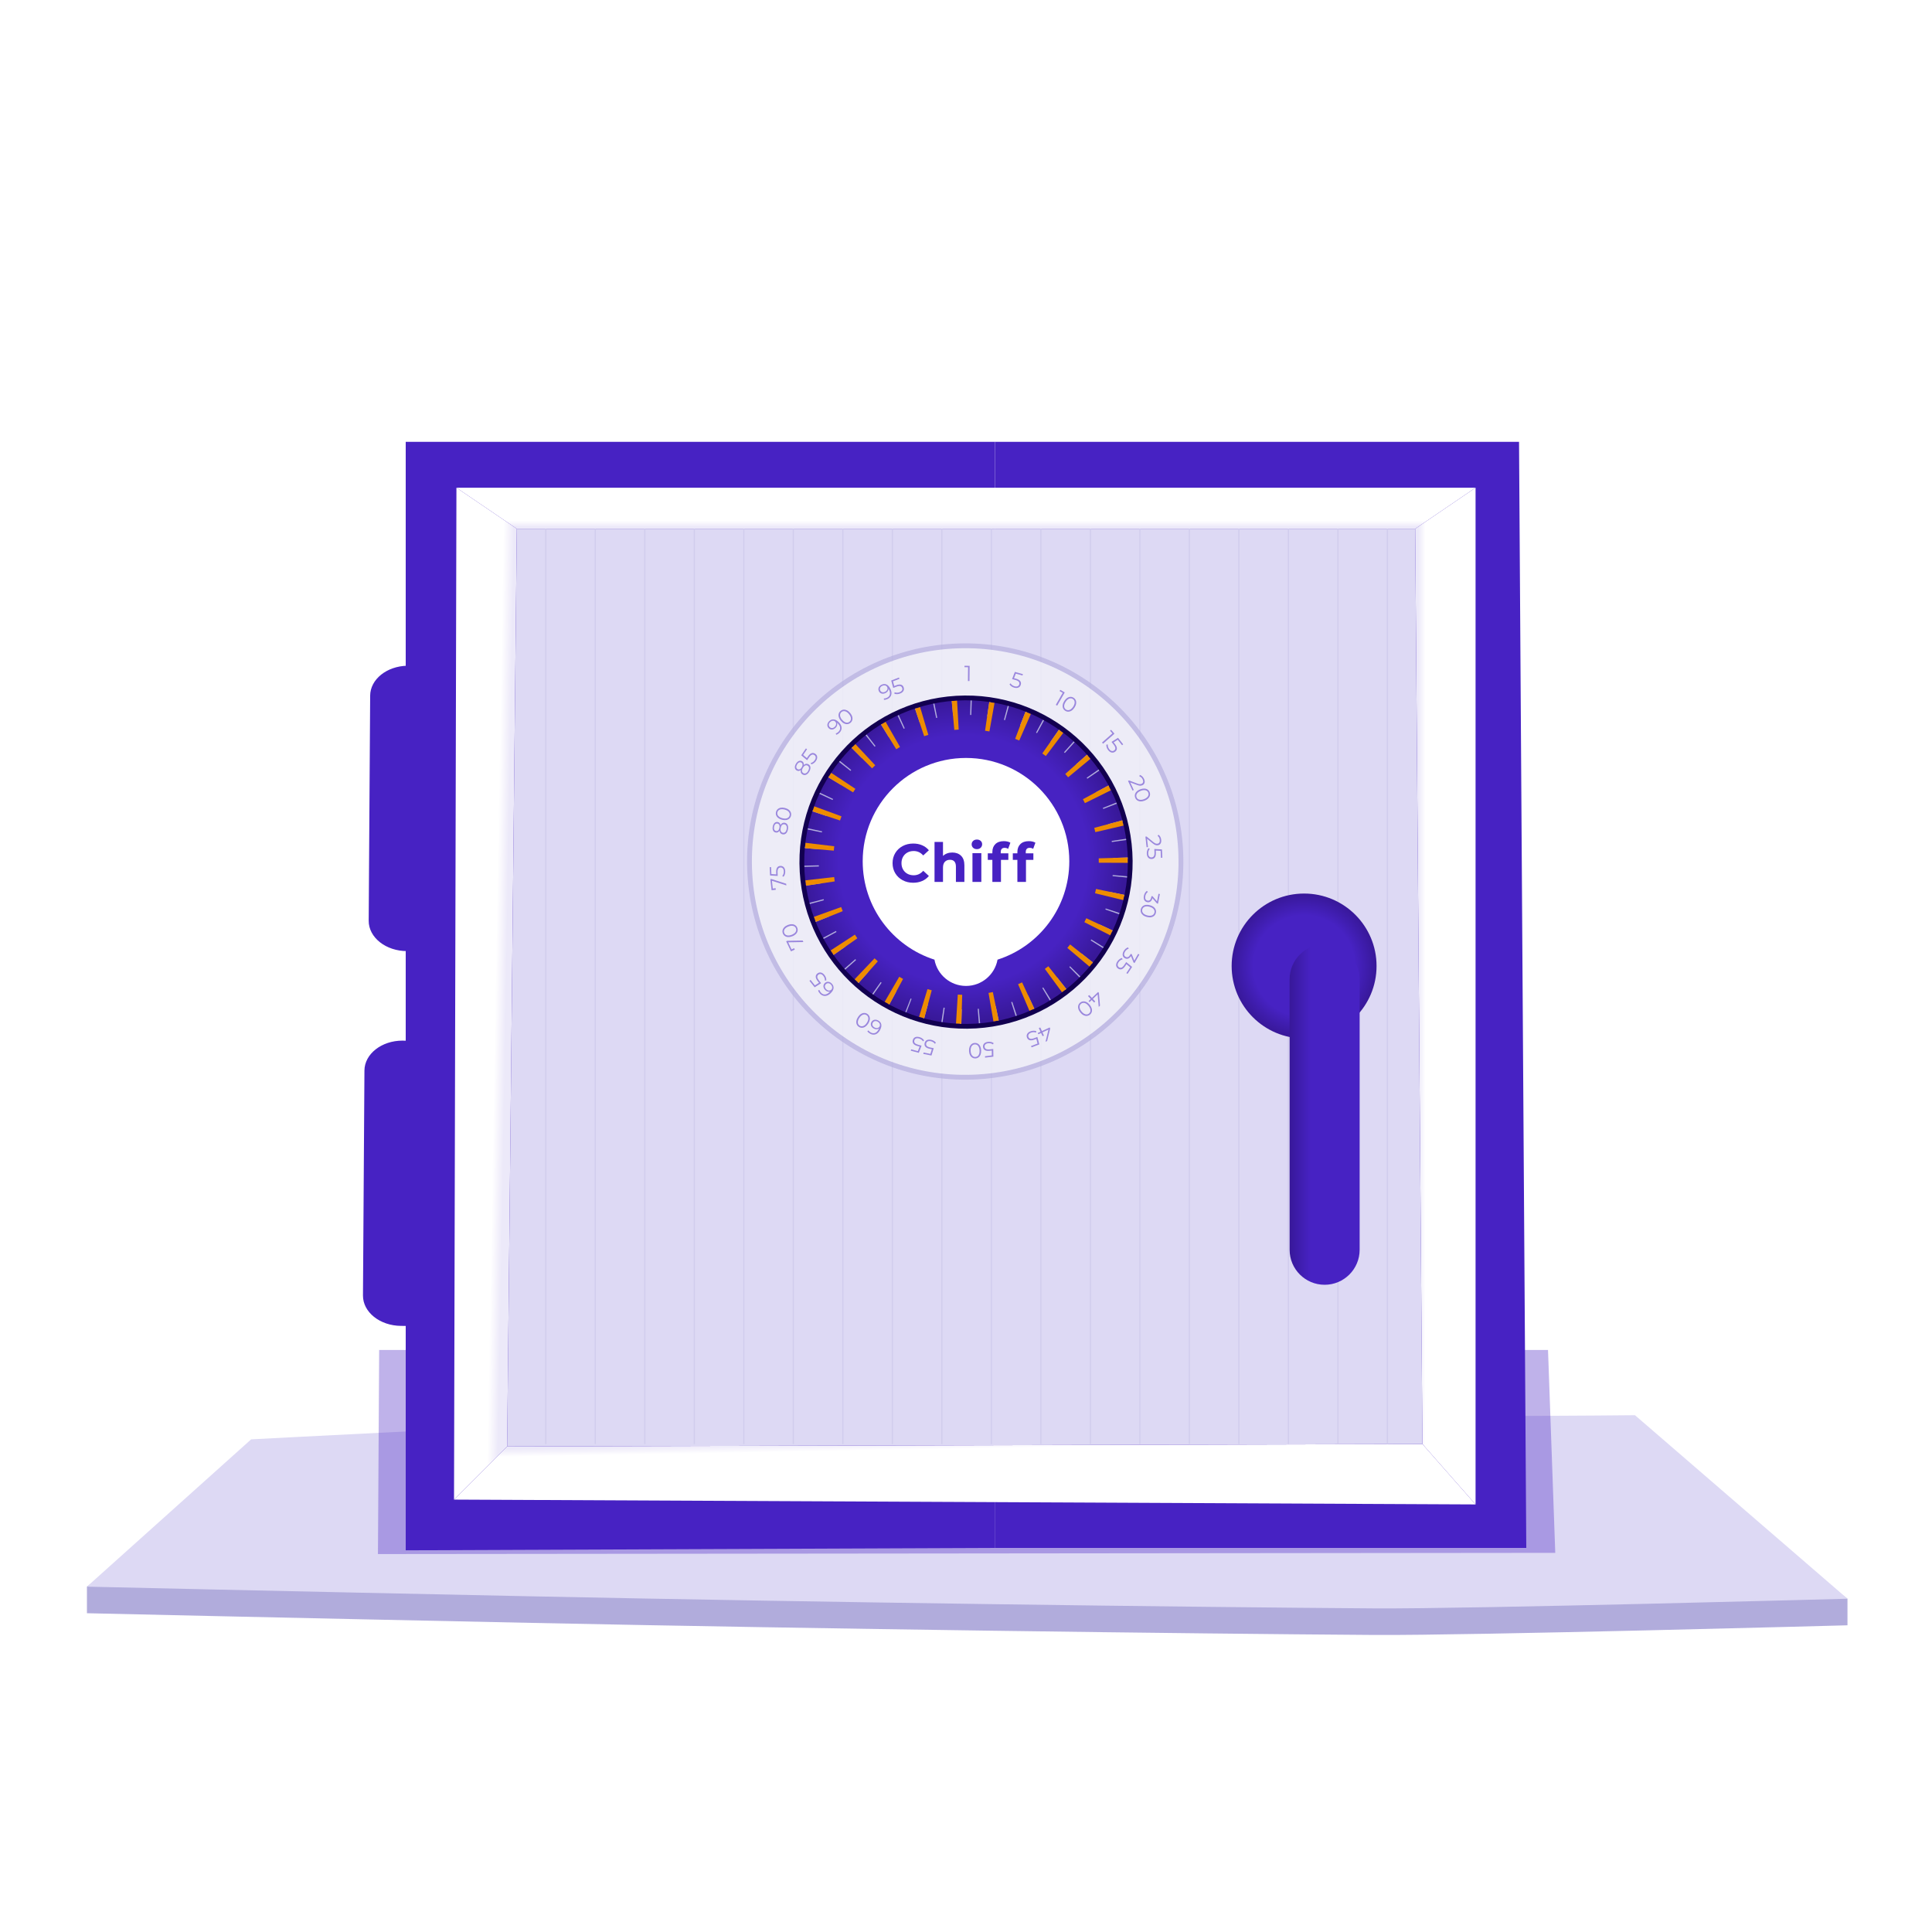
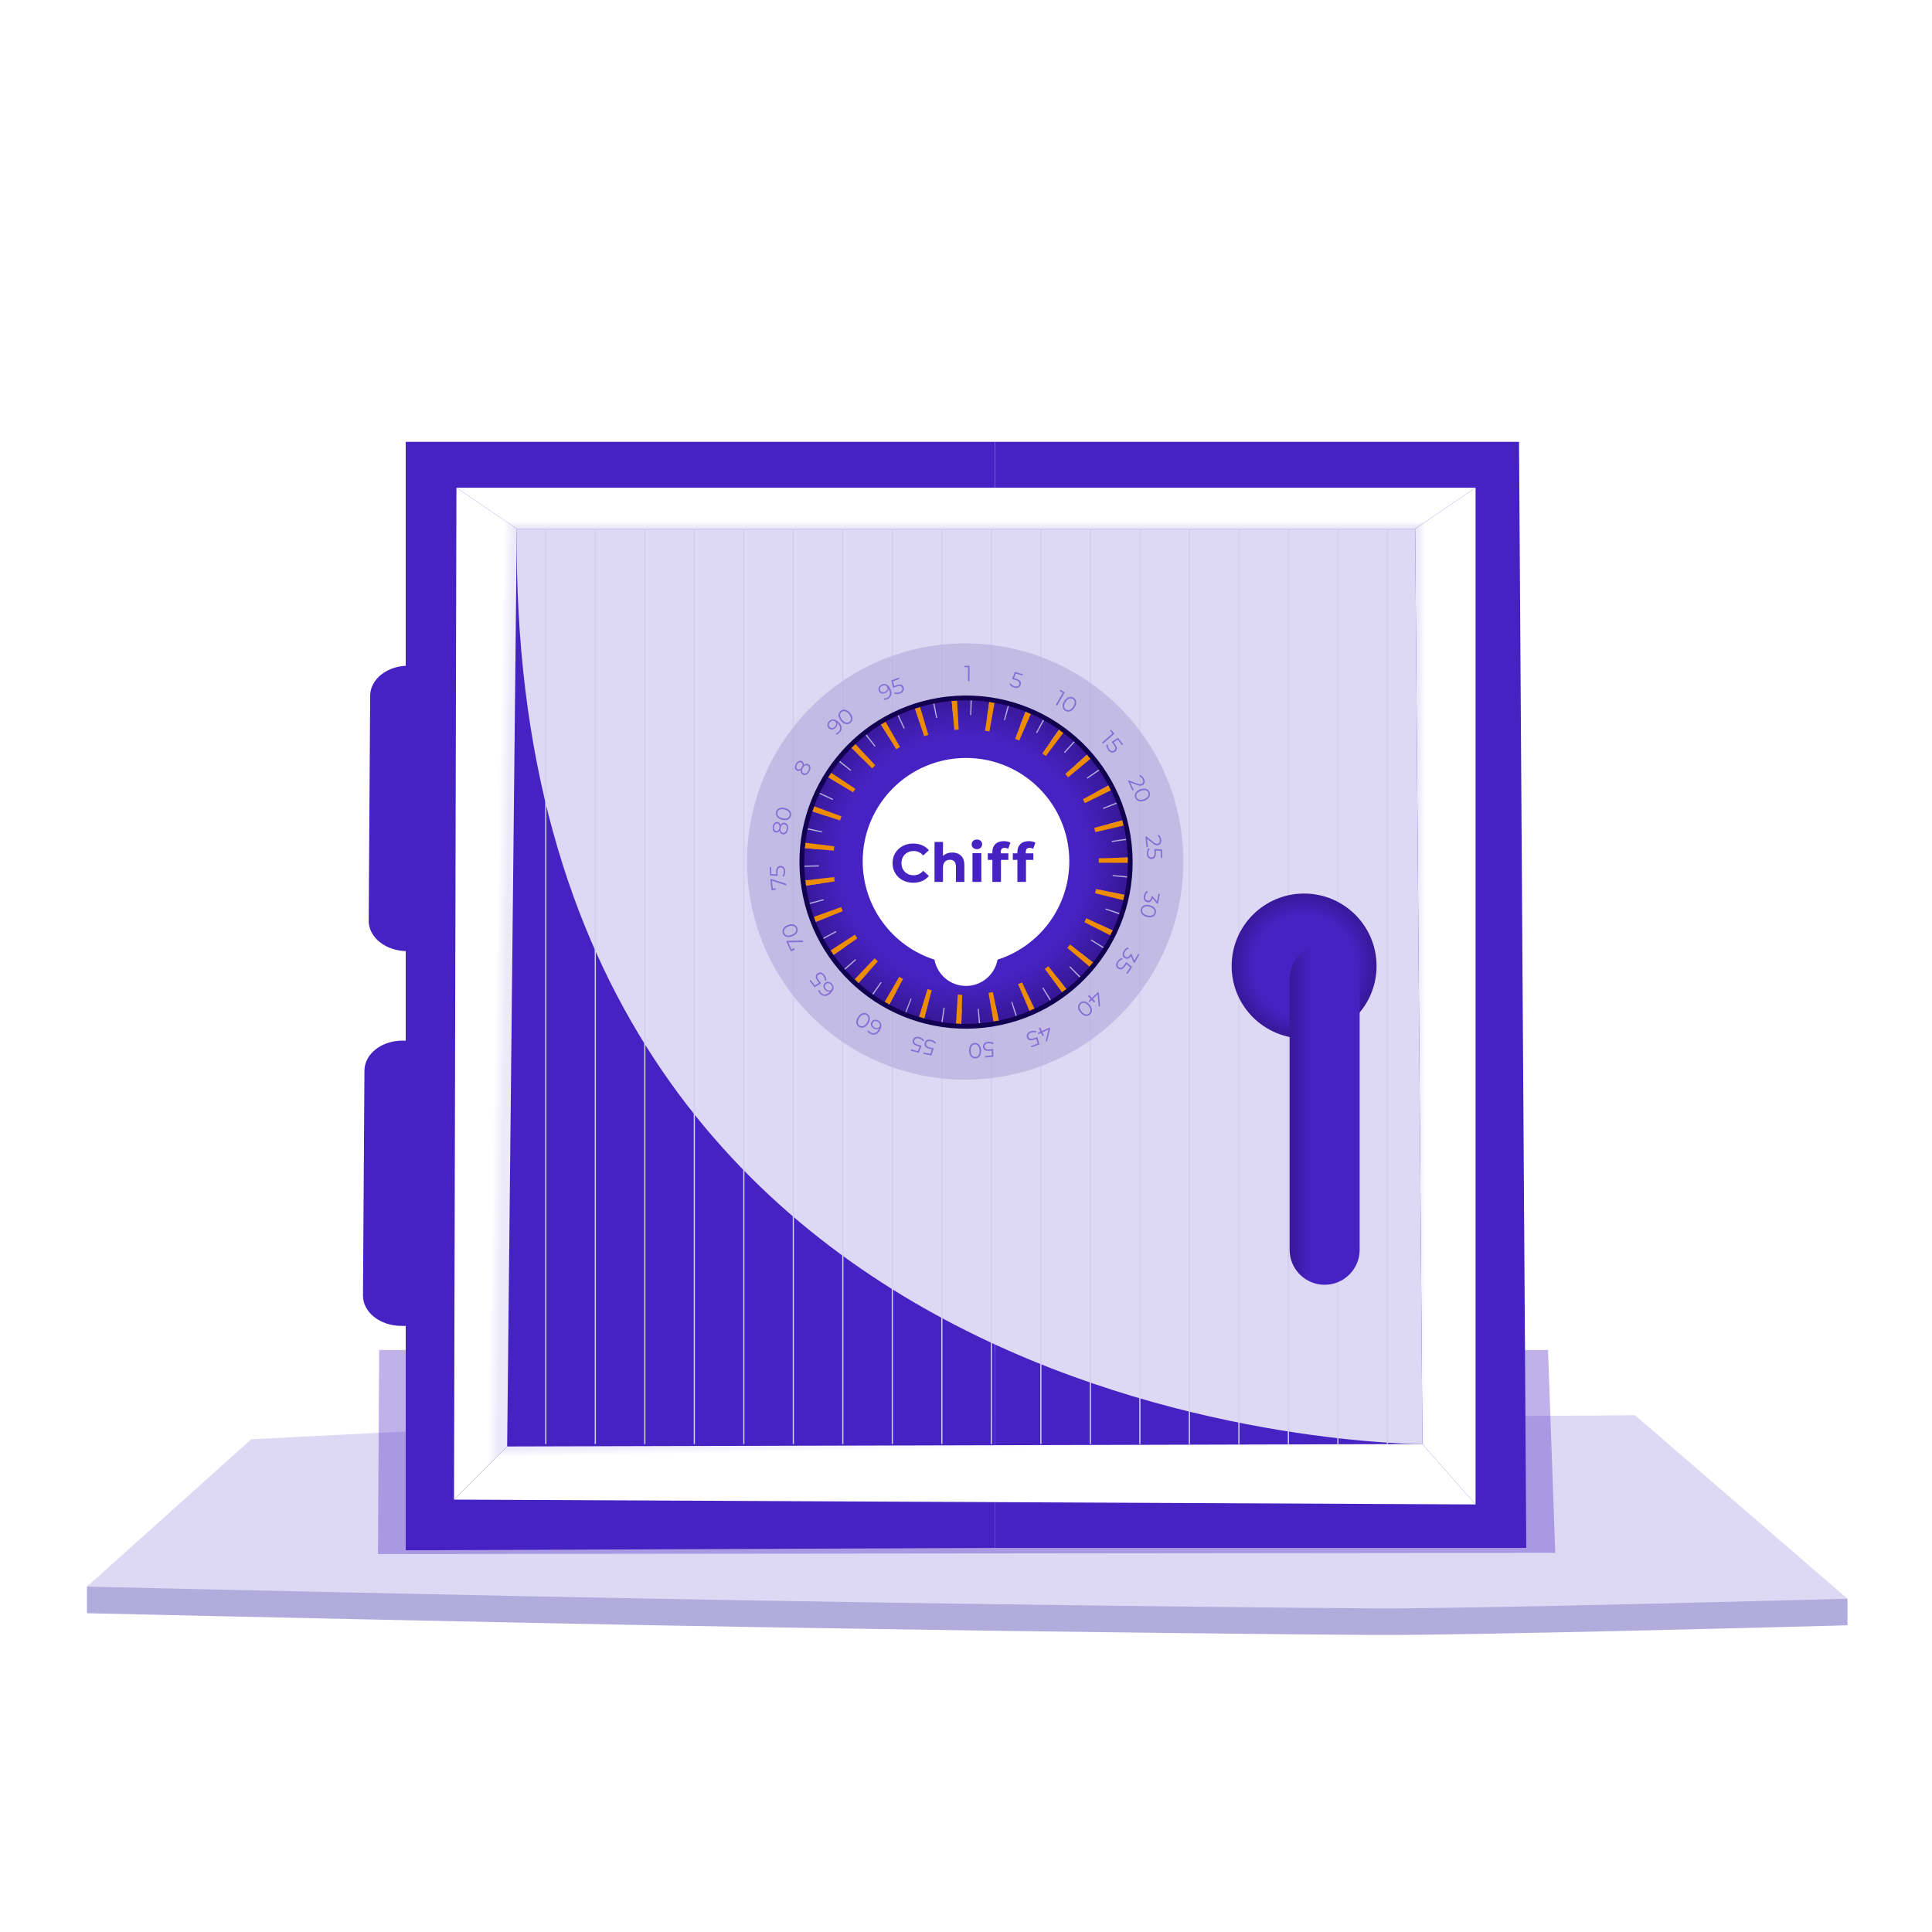
<svg xmlns="http://www.w3.org/2000/svg" viewBox="0 0 800 800" width="800" height="800" preserveAspectRatio="xMidYMid meet" style="width: 100%; height: 100%; transform: translate3d(0px, 0px, 0px);">
  <defs>
    <clipPath id="__lottie_element_2">
      <rect width="800" height="800" x="0" y="0" />
    </clipPath>
    <radialGradient id="__lottie_element_16" spreadMethod="pad" gradientUnits="userSpaceOnUse" cx="-1.071" cy="-0.918" r="67" fx="-1.071" fy="-0.918">
      <stop offset="0%" stop-color="rgb(71,34,195)" />
      <stop offset="39%" stop-color="rgb(71,34,195)" />
      <stop offset="77%" stop-color="rgb(71,34,194)" />
      <stop offset="89%" stop-color="rgb(63,29,173)" />
      <stop offset="100%" stop-color="rgb(56,24,153)" />
    </radialGradient>
    <radialGradient id="__lottie_element_35" spreadMethod="pad" gradientUnits="userSpaceOnUse" cx="0" cy="0" r="30" fx="0" fy="0">
      <stop offset="70%" stop-color="rgb(71,34,195)" />
      <stop offset="85%" stop-color="rgb(63,29,174)" />
      <stop offset="100%" stop-color="rgb(56,24,153)" />
    </radialGradient>
    <linearGradient id="__lottie_element_38" spreadMethod="pad" gradientUnits="userSpaceOnUse" x1="14.5" y1="-0.5" x2="-14.5" y2="-0.5">
      <stop offset="70%" stop-color="rgb(71,34,195)" />
      <stop offset="85%" stop-color="rgb(63,29,174)" />
      <stop offset="100%" stop-color="rgb(56,24,153)" />
    </linearGradient>
    <linearGradient id="__lottie_element_48" spreadMethod="pad" gradientUnits="userSpaceOnUse" x1="-0.5" y1="15.5" x2="-1.041" y2="-15.49">
      <stop offset="84%" stop-color="rgb(255,255,255)" />
      <stop offset="89%" stop-color="rgb(246,244,252)" />
      <stop offset="95%" stop-color="rgb(236,233,249)" />
    </linearGradient>
    <linearGradient id="__lottie_element_52" spreadMethod="pad" gradientUnits="userSpaceOnUse" x1="12.5" y1="-0.5" x2="-12.5" y2="-0.5">
      <stop offset="83%" stop-color="rgb(255,255,255)" />
      <stop offset="89%" stop-color="rgb(246,244,252)" />
      <stop offset="95%" stop-color="rgb(236,233,249)" />
    </linearGradient>
    <linearGradient id="__lottie_element_56" spreadMethod="pad" gradientUnits="userSpaceOnUse" x1="0" y1="-8.5" x2="0" y2="8.5">
      <stop offset="80%" stop-color="rgb(255,255,255)" />
      <stop offset="88%" stop-color="rgb(246,244,252)" />
      <stop offset="95%" stop-color="rgb(236,233,249)" />
    </linearGradient>
    <linearGradient id="__lottie_element_60" spreadMethod="pad" gradientUnits="userSpaceOnUse" x1="-16" y1="-0.5" x2="11.921" y2="-0.013">
      <stop offset="72%" stop-color="rgb(255,255,255)" />
      <stop offset="80%" stop-color="rgb(246,244,252)" />
      <stop offset="88%" stop-color="rgb(236,233,249)" />
    </linearGradient>
    <linearGradient id="__lottie_element_64" spreadMethod="pad" gradientUnits="userSpaceOnUse" x1="58.156" y1="-264.687" x2="84.029" y2="-264.518">
      <stop offset="0%" stop-color="rgb(71,34,195)" />
      <stop offset="24%" stop-color="rgb(63,29,174)" />
      <stop offset="48%" stop-color="rgb(56,24,153)" />
    </linearGradient>
    <linearGradient id="__lottie_element_65" spreadMethod="pad" gradientUnits="userSpaceOnUse" x1="211.393" y1="-69.338" x2="242.538" y2="-69.135">
      <stop offset="0%" stop-color="rgb(71,34,195)" />
      <stop offset="24%" stop-color="rgb(63,29,174)" />
      <stop offset="48%" stop-color="rgb(56,24,153)" />
    </linearGradient>
    <filter id="__lottie_element_68" filterUnits="objectBoundingBox" x="-100%" y="-100%" width="300%" height="300%">
      <feGaussianBlur stdDeviation="8.7 8.7" edgeMode="duplicate" />
    </filter>
  </defs>
  <g clip-path="url(#__lottie_element_2)">
    <g transform="matrix(1,0,0,1,0,0)" opacity="1" style="display: block;">
      <rect width="800" height="800" fill="#ffffff" />
    </g>
    <g transform="matrix(1,0,0,1,0,0)" opacity="1" style="display: block;">
      <g opacity="1" transform="matrix(1,0,0,1,400.5,637.006)">
        <path fill="rgb(177,172,220)" fill-opacity="1" d=" M-296.5,-30.006 C-296.5,-30.006 -168.923,-36.696 -147.499,-37.006 C-67.833,-38.161 64.344,-38.932 171.5,-39.403 C267.552,-39.825 276.5,-40.006 276.5,-40.006 C276.5,-40.006 364.5,24.994 364.5,24.994 C364.5,24.994 364.5,35.994 364.5,35.994 C364.5,35.994 207.985,40.265 168.5,39.994 C90.533,39.459 -57.163,37.546 -180.5,34.994 C-283.005,32.873 -364.5,30.994 -364.5,30.994 C-364.5,30.994 -364.5,19.994 -364.5,19.994 C-364.5,19.994 -296.5,-30.006 -296.5,-30.006z" />
      </g>
      <g opacity="1" transform="matrix(1,0,0,1,400.5,626.006)">
        <path fill="rgb(221,217,244)" fill-opacity="1" d=" M-296.5,-30.006 C-296.5,-30.006 -168.924,-36.696 -147.5,-37.006 C-67.834,-38.161 64.344,-38.932 171.5,-39.403 C267.552,-39.825 276.5,-40.006 276.5,-40.006 C276.5,-40.006 364.5,35.994 364.5,35.994 C364.5,35.994 207.985,40.265 168.5,39.994 C90.533,39.459 -57.163,37.546 -180.5,34.994 C-283.005,32.873 -364.5,30.994 -364.5,30.994 C-364.5,30.994 -296.5,-30.006 -296.5,-30.006z" />
      </g>
    </g>
    <g filter="url(#__lottie_element_68)" transform="matrix(1,0,0,1,400.25,601.25)" opacity="0.35" style="display: block;">
      <g opacity="1" transform="matrix(1,0,0,1,0,0)">
        <path fill="rgb(71,34,195)" fill-opacity="1" d=" M-243.75,42.25 C-243.75,42.25 -243.25,-42.25 -243.25,-42.25 C-243.25,-42.25 240.75,-42.25 240.75,-42.25 C240.75,-42.25 243.75,41.75 243.75,41.75 C243.75,41.75 -243.75,42.25 -243.75,42.25z" />
      </g>
    </g>
    <g transform="matrix(1,0,0,1,0,-0.048)" opacity="1" style="display: block;">
      <g opacity="1" transform="matrix(1,0,0,1,169.076,334.793)">
        <path fill="url(#__lottie_element_64)" fill-opacity="1" d=" M-0.228,-59.082 C-0.228,-59.082 -0.349,-59.08 -0.349,-59.08 C-8.91,-58.937 -15.755,-53.452 -15.799,-46.7 C-15.799,-46.7 -16.407,46.495 -16.407,46.495 C-16.453,53.466 -9.251,59.135 -0.41,59.085 C-0.41,59.085 0.734,59.078 0.734,59.078 C9.438,59.029 16.438,53.45 16.407,46.587 C16.407,46.587 15.993,-46.603 15.993,-46.603 C15.962,-53.601 8.644,-59.231 -0.228,-59.082z" />
      </g>
      <g opacity="1" transform="matrix(1,0,0,1,170.05,490.031)">
        <path fill="url(#__lottie_element_65)" fill-opacity="1" d=" M-3.389,-59.089 C-3.389,-59.089 -3.389,-59.089 -3.389,-59.089 C-12.071,-59.075 -19.097,-53.551 -19.142,-46.706 C-19.142,-46.706 -19.75,46.448 -19.75,46.448 C-19.795,53.344 -12.742,58.98 -3.996,59.037 C-3.996,59.037 3.832,59.089 3.832,59.089 C12.99,59.149 20.278,53.089 19.72,45.88 C19.72,45.88 12.5,-47.325 12.5,-47.325 C11.988,-53.939 5.013,-59.103 -3.389,-59.089z" />
      </g>
    </g>
    <g transform="matrix(1,0,0,1,0,-0.048)" opacity="1" style="display: block;">
      <g opacity="1" transform="matrix(1,0,0,1,290,412.5)">
        <path fill="rgb(71,34,195)" fill-opacity="1" d=" M-122,-229.5 C-122,-229.5 -122,229.5 -122,229.5 C-122,229.5 122,228.5 122,228.5 C122,228.5 122,-229.5 122,-229.5 C122,-229.5 -122,-229.5 -122,-229.5z" />
      </g>
      <g opacity="1" transform="matrix(1,0,0,1,522,412)">
        <path fill="rgb(71,34,195)" fill-opacity="1" d=" M-110,-229 C-110,-229 -110,229 -110,229 C-110,229 110,229 110,229 C110,229 107,-229 107,-229 C107,-229 -110,-229 -110,-229z" />
      </g>
    </g>
    <g transform="matrix(1,0,0,1,201,411.452)" opacity="1" style="display: block;">
      <g opacity="1" transform="matrix(1,0,0,1,0,0)">
        <path fill="url(#__lottie_element_60)" fill-opacity="1" d=" M-12,-209.5 C-12,-209.5 -13,209.5 -13,209.5 C-13,209.5 9,187.5 9,187.5 C9,187.5 13,-192.5 13,-192.5 C13,-192.5 -12,-209.5 -12,-209.5z" />
      </g>
    </g>
    <g transform="matrix(1,0,0,1,400,210.452)" opacity="1" style="display: block;">
      <g opacity="1" transform="matrix(1,0,0,1,0,0)">
        <path fill="url(#__lottie_element_56)" fill-opacity="1" d=" M-211,-8.5 C-211,-8.5 -186,8.5 -186,8.5 C-186,8.5 186,8.5 186,8.5 C186,8.5 211,-8.5 211,-8.5 C211,-8.5 -211,-8.5 -211,-8.5z" />
      </g>
    </g>
    <g transform="matrix(1,0,0,1,598.5,412.452)" opacity="1" style="display: block;">
      <g opacity="1" transform="matrix(1,0,0,1,0,0)">
        <path fill="url(#__lottie_element_52)" fill-opacity="1" d=" M-12.5,-193.5 C-12.5,-193.5 -9.5,185.5 -9.5,185.5 C-9.5,185.5 12.5,210.5 12.5,210.5 C12.5,210.5 12.5,-210.5 12.5,-210.5 C12.5,-210.5 -12.5,-193.5 -12.5,-193.5z" />
      </g>
    </g>
    <g transform="matrix(1,0,0,1,399.5,610.452)" opacity="1" style="display: block;">
      <g opacity="1" transform="matrix(1,0,0,1,0,0)">
        <path fill="url(#__lottie_element_48)" fill-opacity="1" d=" M-211.5,10.5 C-211.5,10.5 -189.5,-11.5 -189.5,-11.5 C-189.5,-11.5 189.5,-12.5 189.5,-12.5 C189.5,-12.5 211.5,12.5 211.5,12.5 C211.5,12.5 -211.5,10.5 -211.5,10.5z" />
      </g>
    </g>
    <g transform="matrix(1,0,0,1,399.5,408.952)" opacity="1" style="display: block;">
      <g opacity="1" transform="matrix(1,0,0,1,0,0)">
-         <path fill="rgb(221,217,244)" fill-opacity="1" d=" M-185.5,-190 C-185.5,-190 -189.5,190 -189.5,190 C-189.5,190 189.5,189 189.5,189 C189.5,189 186.5,-190 186.5,-190 C186.5,-190 -185.5,-190 -185.5,-190z" />
+         <path fill="rgb(221,217,244)" fill-opacity="1" d=" M-185.5,-190 C-189.5,190 189.5,189 189.5,189 C189.5,189 186.5,-190 186.5,-190 C186.5,-190 -185.5,-190 -185.5,-190z" />
      </g>
    </g>
    <g transform="matrix(1,0,0,1,0,-0.048)" opacity="1" style="display: block;">
      <g opacity="1" transform="matrix(1,0,0,1,226,408.5)">
        <path stroke-linecap="butt" stroke-linejoin="miter" fill-opacity="0" stroke-miterlimit="10" stroke="rgb(209,205,237)" stroke-opacity="1" stroke-width="0.5" d=" M0,-189.5 C0,-189.5 0,189.5 0,189.5" />
      </g>
      <g opacity="1" transform="matrix(1,0,0,1,246.5,408.5)">
        <path stroke-linecap="butt" stroke-linejoin="miter" fill-opacity="0" stroke-miterlimit="10" stroke="rgb(209,205,237)" stroke-opacity="1" stroke-width="0.5" d=" M0,-189.5 C0,-189.5 0,189.5 0,189.5" />
      </g>
      <g opacity="1" transform="matrix(1,0,0,1,267,408.5)">
        <path stroke-linecap="butt" stroke-linejoin="miter" fill-opacity="0" stroke-miterlimit="10" stroke="rgb(209,205,237)" stroke-opacity="1" stroke-width="0.5" d=" M0,-189.5 C0,-189.5 0,189.5 0,189.5" />
      </g>
      <g opacity="1" transform="matrix(1,0,0,1,287.5,408.5)">
        <path stroke-linecap="butt" stroke-linejoin="miter" fill-opacity="0" stroke-miterlimit="10" stroke="rgb(209,205,237)" stroke-opacity="1" stroke-width="0.5" d=" M0,-189.5 C0,-189.5 0,189.5 0,189.5" />
      </g>
      <g opacity="1" transform="matrix(1,0,0,1,308,408.5)">
        <path stroke-linecap="butt" stroke-linejoin="miter" fill-opacity="0" stroke-miterlimit="10" stroke="rgb(209,205,237)" stroke-opacity="1" stroke-width="0.5" d=" M0,-189.5 C0,-189.5 0,189.5 0,189.5" />
      </g>
      <g opacity="1" transform="matrix(1,0,0,1,328.5,408.5)">
        <path stroke-linecap="butt" stroke-linejoin="miter" fill-opacity="0" stroke-miterlimit="10" stroke="rgb(209,205,237)" stroke-opacity="1" stroke-width="0.5" d=" M0,-189.5 C0,-189.5 0,189.5 0,189.5" />
      </g>
      <g opacity="1" transform="matrix(1,0,0,1,349,408.5)">
        <path stroke-linecap="butt" stroke-linejoin="miter" fill-opacity="0" stroke-miterlimit="10" stroke="rgb(209,205,237)" stroke-opacity="1" stroke-width="0.5" d=" M0,-189.5 C0,-189.5 0,189.5 0,189.5" />
      </g>
      <g opacity="1" transform="matrix(1,0,0,1,369.5,408.5)">
        <path stroke-linecap="butt" stroke-linejoin="miter" fill-opacity="0" stroke-miterlimit="10" stroke="rgb(209,205,237)" stroke-opacity="1" stroke-width="0.5" d=" M0,-189.5 C0,-189.5 0,189.5 0,189.5" />
      </g>
      <g opacity="1" transform="matrix(1,0,0,1,390,408.5)">
        <path stroke-linecap="butt" stroke-linejoin="miter" fill-opacity="0" stroke-miterlimit="10" stroke="rgb(209,205,237)" stroke-opacity="1" stroke-width="0.5" d=" M0,-189.5 C0,-189.5 0,189.5 0,189.5" />
      </g>
      <g opacity="1" transform="matrix(1,0,0,1,410.5,408.5)">
        <path stroke-linecap="butt" stroke-linejoin="miter" fill-opacity="0" stroke-miterlimit="10" stroke="rgb(209,205,237)" stroke-opacity="1" stroke-width="0.5" d=" M0,-189.5 C0,-189.5 0,189.5 0,189.5" />
      </g>
      <g opacity="1" transform="matrix(1,0,0,1,431,408.5)">
        <path stroke-linecap="butt" stroke-linejoin="miter" fill-opacity="0" stroke-miterlimit="10" stroke="rgb(209,205,237)" stroke-opacity="1" stroke-width="0.5" d=" M0,-189.5 C0,-189.5 0,189.5 0,189.5" />
      </g>
      <g opacity="1" transform="matrix(1,0,0,1,451.5,408.5)">
        <path stroke-linecap="butt" stroke-linejoin="miter" fill-opacity="0" stroke-miterlimit="10" stroke="rgb(209,205,237)" stroke-opacity="1" stroke-width="0.5" d=" M0,-189.5 C0,-189.5 0,189.5 0,189.5" />
      </g>
      <g opacity="1" transform="matrix(1,0,0,1,472,408.5)">
        <path stroke-linecap="butt" stroke-linejoin="miter" fill-opacity="0" stroke-miterlimit="10" stroke="rgb(209,205,237)" stroke-opacity="1" stroke-width="0.5" d=" M0,-189.5 C0,-189.5 0,189.5 0,189.5" />
      </g>
      <g opacity="1" transform="matrix(1,0,0,1,492.5,408.5)">
        <path stroke-linecap="butt" stroke-linejoin="miter" fill-opacity="0" stroke-miterlimit="10" stroke="rgb(209,205,237)" stroke-opacity="1" stroke-width="0.5" d=" M0,-189.5 C0,-189.5 0,189.5 0,189.5" />
      </g>
      <g opacity="1" transform="matrix(1,0,0,1,513,408.5)">
        <path stroke-linecap="butt" stroke-linejoin="miter" fill-opacity="0" stroke-miterlimit="10" stroke="rgb(209,205,237)" stroke-opacity="1" stroke-width="0.5" d=" M0,-189.5 C0,-189.5 0,189.5 0,189.5" />
      </g>
      <g opacity="1" transform="matrix(1,0,0,1,533.5,408.5)">
        <path stroke-linecap="butt" stroke-linejoin="miter" fill-opacity="0" stroke-miterlimit="10" stroke="rgb(209,205,237)" stroke-opacity="1" stroke-width="0.5" d=" M0,-189.5 C0,-189.5 0,189.5 0,189.5" />
      </g>
      <g opacity="1" transform="matrix(1,0,0,1,554,408.5)">
        <path stroke-linecap="butt" stroke-linejoin="miter" fill-opacity="0" stroke-miterlimit="10" stroke="rgb(209,205,237)" stroke-opacity="1" stroke-width="0.5" d=" M0,-189.5 C0,-189.5 0,189.5 0,189.5" />
      </g>
      <g opacity="1" transform="matrix(1,0,0,1,574.5,408.5)">
        <path stroke-linecap="butt" stroke-linejoin="miter" fill-opacity="0" stroke-miterlimit="10" stroke="rgb(209,205,237)" stroke-opacity="1" stroke-width="0.5" d=" M0,-189.5 C0,-189.5 0,189.5 0,189.5" />
      </g>
    </g>
    <g transform="matrix(1,0,0,1,540,400)" opacity="1" style="display: block;">
      <g opacity="1" transform="matrix(1,0,0,1,0,0)">
        <path fill="url(#__lottie_element_35)" fill-opacity="1" d=" M30,0 C30,16.569 16.569,30 0,30 C-16.569,30 -30,16.569 -30,0 C-30,-16.569 -16.569,-30 0,-30 C16.569,-30 30,-16.569 30,0z" />
      </g>
    </g>
    <g transform="matrix(1,0,0,1,548.5,461.5)" opacity="1" style="display: block;">
      <g opacity="1" transform="matrix(1,0,0,1,0,0)">
        <path fill="url(#__lottie_element_38)" fill-opacity="1" d=" M0,70.5 C0,70.5 0,70.5 0,70.5 C-8.008,70.5 -14.5,64.008 -14.5,56 C-14.5,56 -14.5,-56 -14.5,-56 C-14.5,-64.008 -8.008,-70.5 0,-70.5 C0,-70.5 0,-70.5 0,-70.5 C8.008,-70.5 14.5,-64.008 14.5,-56 C14.5,-56 14.5,56 14.5,56 C14.5,64.008 8.008,70.5 0,70.5z" />
      </g>
    </g>
    <g transform="matrix(1,0,0,1,0,0.001)" opacity="0.8" style="display: block;">
      <g opacity="0.8" transform="matrix(1,0,0,1,399.672,356.738)">
        <path fill="rgb(177,172,220)" fill-opacity="1" d=" M90.169,-5.358 C93.128,44.441 55.157,87.21 5.358,90.169 C-44.441,93.128 -87.21,55.157 -90.169,5.358 C-93.128,-44.441 -55.157,-87.21 -5.358,-90.169 C44.441,-93.128 87.21,-55.157 90.169,-5.358z" />
      </g>
      <g opacity="0.8" transform="matrix(1,0,0,1,399.672,356.738)">
-         <path fill="rgb(255,255,255)" fill-opacity="1" d=" M88.172,-5.239 C91.065,43.457 53.935,85.279 5.239,88.172 C-43.457,91.065 -85.279,53.935 -88.172,5.239 C-91.065,-43.457 -53.935,-85.279 -5.239,-88.172 C43.457,-91.065 85.279,-53.935 88.172,-5.239z" />
-       </g>
+         </g>
    </g>
    <g transform="matrix(1,0,0,1,0,0.001)" opacity="1" style="display: block;">
      <g opacity="0.5" transform="matrix(1,0,0,1,400.435,278.847)">
        <path fill="rgb(71,34,195)" fill-opacity="1" d=" M1.069,-3.138 C1.069,-3.138 1.005,3.161 1.005,3.161 C1.005,3.161 0.357,3.155 0.357,3.155 C0.357,3.155 0.415,-2.569 0.415,-2.569 C0.415,-2.569 -1.069,-2.585 -1.069,-2.585 C-1.069,-2.585 -1.063,-3.161 -1.063,-3.161 C-1.063,-3.161 1.069,-3.138 1.069,-3.138z" />
      </g>
      <g opacity="0.5" transform="matrix(1,0,0,1,420.786,281.55)">
        <path fill="rgb(71,34,195)" fill-opacity="1" d=" M1.667,0.478 C1.981,0.905 2.059,1.401 1.902,1.968 C1.803,2.321 1.635,2.612 1.393,2.844 C1.152,3.075 0.843,3.226 0.47,3.293 C0.097,3.361 -0.332,3.328 -0.812,3.194 C-1.246,3.074 -1.636,2.889 -1.988,2.639 C-2.339,2.389 -2.601,2.113 -2.771,1.81 C-2.771,1.81 -2.33,1.4 -2.33,1.4 C-2.185,1.664 -1.967,1.906 -1.672,2.128 C-1.38,2.35 -1.043,2.514 -0.66,2.619 C-0.158,2.759 0.263,2.754 0.601,2.605 C0.937,2.456 1.158,2.194 1.262,1.818 C1.378,1.401 1.311,1.044 1.062,0.744 C0.811,0.444 0.318,0.192 -0.416,-0.012 C-0.416,-0.012 -1.708,-0.371 -1.708,-0.371 C-1.708,-0.371 -0.551,-3.327 -0.551,-3.327 C-0.551,-3.327 2.771,-2.405 2.771,-2.405 C2.771,-2.405 2.616,-1.85 2.616,-1.85 C2.616,-1.85 -0.159,-2.621 -0.159,-2.621 C-0.159,-2.621 -0.903,-0.745 -0.903,-0.745 C-0.903,-0.745 -0.123,-0.528 -0.123,-0.528 C0.756,-0.284 1.353,0.051 1.667,0.478z" />
      </g>
      <g opacity="0.5" transform="matrix(1,0,0,1,439.042,288.922)">
        <path fill="rgb(71,34,195)" fill-opacity="1" d=" M1.848,-2.202 C1.848,-2.202 -1.284,3.263 -1.284,3.263 C-1.284,3.263 -1.848,2.941 -1.848,2.941 C-1.848,2.941 0.999,-2.025 0.999,-2.025 C0.999,-2.025 -0.288,-2.764 -0.288,-2.764 C-0.288,-2.764 -0.003,-3.263 -0.003,-3.263 C-0.003,-3.263 1.848,-2.202 1.848,-2.202z" />
      </g>
      <g opacity="0.5" transform="matrix(1,0,0,1,442.82,291.619)">
        <path fill="rgb(71,34,195)" fill-opacity="1" d=" M-2.634,1.641 C-2.811,1.217 -2.856,0.744 -2.769,0.223 C-2.682,-0.298 -2.459,-0.831 -2.102,-1.378 C-1.743,-1.925 -1.341,-2.342 -0.898,-2.629 C-0.456,-2.916 -0.004,-3.063 0.457,-3.069 C0.917,-3.076 1.351,-2.946 1.756,-2.679 C2.163,-2.412 2.454,-2.067 2.632,-1.643 C2.81,-1.218 2.855,-0.744 2.771,-0.222 C2.686,0.3 2.464,0.835 2.106,1.382 C1.748,1.928 1.345,2.345 0.899,2.63 C0.454,2.916 0.001,3.062 -0.458,3.069 C-0.918,3.076 -1.352,2.945 -1.759,2.678 C-2.164,2.411 -2.456,2.066 -2.634,1.641z M-0.455,2.457 C-0.11,2.439 0.234,2.31 0.579,2.07 C0.923,1.829 1.246,1.478 1.549,1.016 C1.852,0.554 2.045,0.119 2.129,-0.293 C2.213,-0.705 2.193,-1.073 2.071,-1.396 C1.95,-1.72 1.735,-1.982 1.43,-2.183 C1.124,-2.384 0.799,-2.476 0.454,-2.458 C0.108,-2.44 -0.236,-2.311 -0.58,-2.071 C-0.925,-1.83 -1.248,-1.479 -1.552,-1.017 C-1.854,-0.556 -2.047,-0.119 -2.131,0.292 C-2.214,0.705 -2.195,1.072 -2.073,1.395 C-1.953,1.719 -1.739,1.981 -1.432,2.182 C-1.126,2.383 -0.801,2.475 -0.455,2.457z" />
      </g>
      <g opacity="0.5" transform="matrix(1,0,0,1,458.901,305.073)">
        <path fill="rgb(71,34,195)" fill-opacity="1" d=" M2.58,-1.279 C2.58,-1.279 -2.152,2.881 -2.152,2.881 C-2.152,2.881 -2.58,2.395 -2.58,2.395 C-2.58,2.395 1.718,-1.386 1.718,-1.386 C1.718,-1.386 0.738,-2.5 0.738,-2.5 C0.738,-2.5 1.171,-2.881 1.171,-2.881 C1.171,-2.881 2.58,-1.279 2.58,-1.279z" />
      </g>
      <g opacity="0.5" transform="matrix(1,0,0,1,461.588,308.579)">
        <path fill="rgb(71,34,195)" fill-opacity="1" d=" M0.892,1.31 C0.893,1.84 0.663,2.286 0.202,2.65 C-0.087,2.877 -0.397,3.012 -0.729,3.056 C-1.061,3.099 -1.398,3.039 -1.739,2.872 C-2.08,2.705 -2.405,2.427 -2.713,2.035 C-2.992,1.681 -3.197,1.301 -3.333,0.891 C-3.469,0.482 -3.515,0.104 -3.474,-0.241 C-3.474,-0.241 -2.876,-0.311 -2.876,-0.311 C-2.916,-0.013 -2.882,0.313 -2.777,0.666 C-2.672,1.018 -2.497,1.349 -2.252,1.66 C-1.929,2.07 -1.586,2.316 -1.227,2.394 C-0.867,2.474 -0.534,2.392 -0.227,2.151 C0.113,1.883 0.269,1.556 0.246,1.166 C0.222,0.777 -0.026,0.283 -0.498,-0.316 C-0.498,-0.316 -1.328,-1.37 -1.328,-1.37 C-1.328,-1.37 1.355,-3.07 1.355,-3.07 C1.355,-3.07 3.489,-0.362 3.489,-0.362 C3.489,-0.362 3.035,-0.005 3.035,-0.005 C3.035,-0.005 1.253,-2.268 1.253,-2.268 C1.253,-2.268 -0.457,-1.196 -0.457,-1.196 C-0.457,-1.196 0.044,-0.56 0.044,-0.56 C0.608,0.156 0.891,0.78 0.892,1.31z" />
      </g>
      <g opacity="0.5" transform="matrix(1,0,0,1,470.544,324.124)">
        <path fill="rgb(71,34,195)" fill-opacity="1" d=" M-1.066,2.997 C-1.066,2.997 -1.588,3.24 -1.588,3.24 C-1.588,3.24 -3.453,-0.766 -3.453,-0.766 C-3.453,-0.766 -3.037,-0.96 -3.037,-0.96 C-3.037,-0.96 0.393,0.332 0.393,0.332 C0.826,0.495 1.174,0.578 1.439,0.584 C1.703,0.59 1.944,0.543 2.163,0.442 C2.499,0.285 2.709,0.047 2.788,-0.272 C2.868,-0.59 2.807,-0.964 2.608,-1.394 C2.296,-2.063 1.843,-2.484 1.246,-2.656 C1.246,-2.656 1.411,-3.24 1.411,-3.24 C1.776,-3.138 2.109,-2.948 2.412,-2.668 C2.714,-2.389 2.966,-2.031 3.17,-1.595 C3.441,-1.013 3.517,-0.489 3.4,-0.021 C3.285,0.447 2.988,0.792 2.509,1.015 C2.216,1.151 1.901,1.218 1.568,1.214 C1.235,1.21 0.807,1.109 0.285,0.908 C0.285,0.908 -2.528,-0.144 -2.528,-0.144 C-2.528,-0.144 -1.066,2.997 -1.066,2.997z" />
      </g>
      <g opacity="0.5" transform="matrix(1,0,0,1,473.054,329.183)">
        <path fill="rgb(71,34,195)" fill-opacity="1" d=" M-3.096,-0.216 C-2.99,-0.664 -2.749,-1.073 -2.372,-1.444 C-1.998,-1.815 -1.504,-2.117 -0.893,-2.349 C-0.282,-2.582 0.288,-2.684 0.815,-2.657 C1.341,-2.63 1.794,-2.484 2.17,-2.219 C2.547,-1.955 2.821,-1.596 2.995,-1.142 C3.168,-0.688 3.201,-0.236 3.096,0.212 C2.99,0.66 2.75,1.069 2.375,1.443 C2.001,1.817 1.507,2.121 0.896,2.353 C0.284,2.586 -0.285,2.686 -0.813,2.656 C-1.341,2.626 -1.793,2.479 -2.17,2.215 C-2.547,1.95 -2.821,1.591 -2.994,1.137 C-3.167,0.682 -3.201,0.232 -3.096,-0.216z M-1.81,1.721 C-1.52,1.91 -1.164,2.007 -0.744,2.014 C-0.324,2.021 0.143,1.927 0.659,1.731 C1.175,1.534 1.587,1.293 1.897,1.009 C2.207,0.724 2.406,0.415 2.498,0.082 C2.59,-0.251 2.569,-0.589 2.439,-0.931 C2.309,-1.273 2.098,-1.538 1.809,-1.726 C1.519,-1.914 1.165,-2.012 0.745,-2.019 C0.325,-2.026 -0.143,-1.931 -0.659,-1.735 C-1.176,-1.539 -1.588,-1.299 -1.897,-1.014 C-2.207,-0.729 -2.405,-0.42 -2.497,-0.087 C-2.589,0.246 -2.57,0.583 -2.44,0.925 C-2.309,1.267 -2.1,1.533 -1.81,1.721z" />
      </g>
      <g opacity="0.5" transform="matrix(1,0,0,1,477.571,348.224)">
        <path fill="rgb(71,34,195)" fill-opacity="1" d=" M-2.219,2.529 C-2.219,2.529 -2.792,2.593 -2.792,2.593 C-2.792,2.593 -3.282,-1.799 -3.282,-1.799 C-3.282,-1.799 -2.826,-1.85 -2.826,-1.85 C-2.826,-1.85 0.014,0.468 0.014,0.468 C0.373,0.76 0.675,0.951 0.925,1.041 C1.173,1.131 1.417,1.163 1.654,1.136 C2.025,1.094 2.298,0.936 2.476,0.66 C2.654,0.383 2.716,0.01 2.662,-0.461 C2.581,-1.195 2.286,-1.739 1.775,-2.092 C1.775,-2.092 2.117,-2.593 2.117,-2.593 C2.431,-2.38 2.686,-2.093 2.884,-1.732 C3.081,-1.37 3.205,-0.952 3.259,-0.474 C3.33,0.164 3.238,0.687 2.977,1.093 C2.718,1.499 2.325,1.731 1.8,1.79 C1.479,1.826 1.16,1.788 0.846,1.679 C0.533,1.569 0.16,1.336 -0.272,0.98 C-0.272,0.98 -2.603,-0.915 -2.603,-0.915 C-2.603,-0.915 -2.219,2.529 -2.219,2.529z" />
      </g>
      <g opacity="0.5" transform="matrix(1,0,0,1,478.08,353.45)">
        <path fill="rgb(71,34,195)" fill-opacity="1" d=" M0.135,1.562 C-0.175,1.993 -0.623,2.221 -1.21,2.246 C-1.575,2.262 -1.905,2.19 -2.201,2.031 C-2.495,1.872 -2.732,1.626 -2.913,1.292 C-3.092,0.958 -3.193,0.542 -3.214,0.044 C-3.234,-0.405 -3.178,-0.836 -3.05,-1.246 C-2.92,-1.658 -2.737,-1.992 -2.502,-2.248 C-2.502,-2.248 -1.977,-1.955 -1.977,-1.955 C-2.183,-1.737 -2.347,-1.453 -2.467,-1.105 C-2.586,-0.757 -2.638,-0.387 -2.621,0.009 C-2.598,0.53 -2.465,0.929 -2.219,1.204 C-1.973,1.478 -1.656,1.607 -1.265,1.59 C-0.833,1.571 -0.514,1.397 -0.305,1.067 C-0.098,0.736 -0.01,0.191 -0.043,-0.57 C-0.043,-0.57 -0.101,-1.91 -0.101,-1.91 C-0.101,-1.91 3.069,-1.723 3.069,-1.723 C3.069,-1.723 3.218,1.721 3.218,1.721 C3.218,1.721 2.642,1.746 2.642,1.746 C2.642,1.746 2.518,-1.132 2.518,-1.132 C2.518,-1.132 0.504,-1.261 0.504,-1.261 C0.504,-1.261 0.539,-0.451 0.539,-0.451 C0.578,0.46 0.444,1.131 0.135,1.562z" />
      </g>
      <g opacity="0.5" transform="matrix(1,0,0,1,476.927,371.544)">
        <path fill="rgb(71,34,195)" fill-opacity="1" d=" M-0.545,1.76 C-0.926,2.038 -1.369,2.129 -1.876,2.032 C-2.23,1.965 -2.527,1.819 -2.768,1.595 C-3.009,1.372 -3.176,1.077 -3.272,0.71 C-3.366,0.344 -3.368,-0.08 -3.275,-0.563 C-3.189,-1.011 -3.036,-1.421 -2.815,-1.791 C-2.594,-2.162 -2.341,-2.444 -2.054,-2.639 C-2.054,-2.639 -1.607,-2.233 -1.607,-2.233 C-1.86,-2.067 -2.084,-1.826 -2.283,-1.51 C-2.481,-1.194 -2.617,-0.841 -2.691,-0.452 C-2.789,0.055 -2.754,0.468 -2.586,0.787 C-2.419,1.106 -2.14,1.303 -1.751,1.377 C-1.367,1.451 -1.04,1.37 -0.769,1.135 C-0.498,0.9 -0.308,0.503 -0.202,-0.057 C-0.202,-0.057 -0.117,-0.499 -0.117,-0.499 C-0.117,-0.499 0.351,-0.409 0.351,-0.409 C0.351,-0.409 2.171,1.717 2.171,1.717 C2.171,1.717 2.777,-1.448 2.777,-1.448 C2.777,-1.448 3.344,-1.339 3.344,-1.339 C3.344,-1.339 2.581,2.639 2.581,2.639 C2.581,2.639 2.129,2.552 2.129,2.552 C2.129,2.552 0.265,0.38 0.265,0.38 C0.105,1.021 -0.166,1.482 -0.545,1.76z" />
      </g>
      <g opacity="0.5" transform="matrix(1,0,0,1,475.502,377.257)">
        <path fill="rgb(71,34,195)" fill-opacity="1" d=" M-2.384,-1.989 C-2.035,-2.291 -1.6,-2.481 -1.079,-2.562 C-0.558,-2.642 0.019,-2.598 0.65,-2.429 C1.283,-2.26 1.805,-2.01 2.215,-1.679 C2.626,-1.348 2.908,-0.966 3.059,-0.531 C3.208,-0.096 3.221,0.356 3.095,0.826 C2.969,1.295 2.733,1.681 2.385,1.982 C2.037,2.283 1.601,2.476 1.078,2.559 C0.556,2.643 -0.02,2.6 -0.651,2.431 C-1.283,2.262 -1.805,2.009 -2.216,1.676 C-2.626,1.342 -2.908,0.958 -3.057,0.523 C-3.208,0.088 -3.221,-0.363 -3.095,-0.833 C-2.97,-1.302 -2.732,-1.688 -2.384,-1.989z M-2.476,0.335 C-2.352,0.657 -2.12,0.945 -1.784,1.196 C-1.447,1.447 -1.014,1.644 -0.48,1.787 C0.052,1.931 0.528,1.976 0.945,1.927 C1.363,1.878 1.705,1.744 1.975,1.528 C2.244,1.311 2.426,1.026 2.521,0.673 C2.616,0.319 2.6,-0.019 2.476,-0.342 C2.351,-0.664 2.12,-0.951 1.785,-1.202 C1.447,-1.454 1.013,-1.651 0.48,-1.794 C-0.054,-1.937 -0.527,-1.984 -0.945,-1.934 C-1.362,-1.884 -1.705,-1.751 -1.974,-1.534 C-2.245,-1.317 -2.426,-1.033 -2.521,-0.679 C-2.616,-0.326 -2.601,0.012 -2.476,0.335z" />
      </g>
      <g opacity="0.5" transform="matrix(1,0,0,1,468.32,395.533)">
        <path fill="rgb(71,34,195)" fill-opacity="1" d=" M-1.215,1.406 C-1.665,1.547 -2.114,1.489 -2.562,1.234 C-2.875,1.056 -3.11,0.823 -3.266,0.533 C-3.422,0.243 -3.486,-0.09 -3.458,-0.467 C-3.429,-0.844 -3.293,-1.247 -3.05,-1.675 C-2.825,-2.071 -2.548,-2.408 -2.22,-2.688 C-1.892,-2.967 -1.561,-3.153 -1.224,-3.245 C-1.224,-3.245 -0.935,-2.718 -0.935,-2.718 C-1.226,-2.642 -1.517,-2.485 -1.806,-2.25 C-2.095,-2.015 -2.338,-1.725 -2.534,-1.381 C-2.789,-0.933 -2.889,-0.529 -2.833,-0.173 C-2.777,0.183 -2.577,0.459 -2.233,0.655 C-1.893,0.848 -1.558,0.877 -1.226,0.742 C-0.893,0.606 -0.586,0.292 -0.303,-0.204 C-0.303,-0.204 -0.081,-0.595 -0.081,-0.595 C-0.081,-0.595 0.333,-0.359 0.333,-0.359 C0.333,-0.359 1.37,2.241 1.37,2.241 C1.37,2.241 2.965,-0.56 2.965,-0.56 C2.965,-0.56 3.465,-0.275 3.465,-0.275 C3.465,-0.275 1.461,3.245 1.461,3.245 C1.461,3.245 1.061,3.018 1.061,3.018 C1.061,3.018 -0.004,0.36 -0.004,0.36 C-0.361,0.916 -0.765,1.265 -1.215,1.406z" />
      </g>
      <g opacity="0.5" transform="matrix(1,0,0,1,465.473,399.97)">
        <path fill="rgb(71,34,195)" fill-opacity="1" d=" M-0.985,1.348 C-1.488,1.517 -1.986,1.439 -2.476,1.115 C-2.783,0.914 -3.008,0.662 -3.154,0.362 C-3.3,0.059 -3.348,-0.279 -3.299,-0.654 C-3.247,-1.031 -3.085,-1.428 -2.812,-1.844 C-2.564,-2.219 -2.268,-2.535 -1.921,-2.792 C-1.576,-3.049 -1.233,-3.214 -0.891,-3.284 C-0.891,-3.284 -0.637,-2.738 -0.637,-2.738 C-0.933,-2.682 -1.23,-2.548 -1.532,-2.336 C-1.832,-2.126 -2.093,-1.855 -2.31,-1.523 C-2.598,-1.087 -2.722,-0.687 -2.684,-0.319 C-2.646,0.046 -2.463,0.337 -2.137,0.552 C-1.777,0.789 -1.415,0.835 -1.053,0.689 C-0.692,0.544 -0.301,0.154 0.118,-0.483 C0.118,-0.483 0.857,-1.604 0.857,-1.604 C0.857,-1.604 3.317,0.407 3.317,0.407 C3.317,0.407 1.419,3.284 1.419,3.284 C1.419,3.284 0.937,2.967 0.937,2.967 C0.937,2.967 2.523,0.563 2.523,0.563 C2.523,0.563 0.967,-0.722 0.967,-0.722 C0.967,-0.722 0.521,-0.046 0.521,-0.046 C0.018,0.716 -0.482,1.18 -0.985,1.348z" />
      </g>
      <g opacity="0.5" transform="matrix(1,0,0,1,453.004,413.844)">
        <path fill="rgb(71,34,195)" fill-opacity="1" d=" M-2.254,0.684 C-2.254,0.684 -1.342,-0.184 -1.342,-0.184 C-1.342,-0.184 -2.484,-1.384 -2.484,-1.384 C-2.484,-1.384 -2.014,-1.83 -2.014,-1.83 C-2.014,-1.83 -0.873,-0.63 -0.873,-0.63 C-0.873,-0.63 1.703,-3.081 1.703,-3.081 C1.703,-3.081 2.025,-2.742 2.025,-2.742 C2.025,-2.742 2.484,2.585 2.484,2.585 C2.484,2.585 1.962,3.081 1.962,3.081 C1.962,3.081 1.494,-2.087 1.494,-2.087 C1.494,-2.087 -0.49,-0.201 -0.49,-0.201 C-0.49,-0.201 0.516,0.855 0.516,0.855 C0.516,0.855 0.06,1.289 0.06,1.289 C0.06,1.289 -0.946,0.233 -0.946,0.233 C-0.946,0.233 -1.859,1.103 -1.859,1.103 C-1.859,1.103 -2.254,0.684 -2.254,0.684z" />
      </g>
      <g opacity="0.5" transform="matrix(1,0,0,1,449.287,417.658)">
        <path fill="rgb(71,34,195)" fill-opacity="1" d=" M-0.769,-3.005 C-0.311,-3.046 0.154,-2.947 0.623,-2.705 C1.093,-2.466 1.536,-2.092 1.948,-1.585 C2.36,-1.077 2.637,-0.569 2.777,-0.059 C2.917,0.449 2.92,0.924 2.788,1.364 C2.655,1.805 2.4,2.179 2.022,2.486 C1.646,2.793 1.228,2.965 0.77,3.005 C0.311,3.046 -0.154,2.947 -0.626,2.709 C-1.099,2.472 -1.54,2.098 -1.954,1.59 C-2.367,1.084 -2.643,0.574 -2.779,0.064 C-2.918,-0.448 -2.918,-0.923 -2.787,-1.364 C-2.653,-1.804 -2.399,-2.177 -2.022,-2.484 C-1.645,-2.792 -1.227,-2.965 -0.769,-3.005z M-2.204,-1.175 C-2.291,-0.841 -2.273,-0.474 -2.149,-0.074 C-2.023,0.328 -1.786,0.742 -1.438,1.171 C-1.089,1.599 -0.732,1.915 -0.364,2.119 C0.003,2.323 0.359,2.417 0.705,2.399 C1.05,2.38 1.364,2.256 1.648,2.025 C1.931,1.794 2.117,1.511 2.205,1.177 C2.293,0.842 2.274,0.475 2.149,0.074 C2.023,-0.327 1.786,-0.741 1.438,-1.169 C1.089,-1.598 0.732,-1.915 0.365,-2.118 C-0.003,-2.322 -0.359,-2.416 -0.704,-2.398 C-1.05,-2.379 -1.364,-2.254 -1.648,-2.023 C-1.931,-1.794 -2.116,-1.51 -2.204,-1.175z" />
      </g>
      <g opacity="0.5" transform="matrix(1,0,0,1,432.283,428.405)">
        <path fill="rgb(71,34,195)" fill-opacity="1" d=" M-2.576,-0.657 C-2.576,-0.657 -1.433,-1.188 -1.433,-1.188 C-1.433,-1.188 -2.13,-2.691 -2.13,-2.691 C-2.13,-2.691 -1.542,-2.962 -1.542,-2.962 C-1.542,-2.962 -0.844,-1.461 -0.844,-1.461 C-0.844,-1.461 2.379,-2.959 2.379,-2.959 C2.379,-2.959 2.576,-2.535 2.576,-2.535 C2.576,-2.535 1.307,2.659 1.307,2.659 C1.307,2.659 0.654,2.962 0.654,2.962 C0.654,2.962 1.863,-2.084 1.863,-2.084 C1.863,-2.084 -0.619,-0.931 -0.619,-0.931 C-0.619,-0.931 -0.005,0.391 -0.005,0.391 C-0.005,0.391 -0.577,0.656 -0.577,0.656 C-0.577,0.656 -1.19,-0.667 -1.19,-0.667 C-1.19,-0.667 -2.333,-0.134 -2.333,-0.134 C-2.333,-0.134 -2.576,-0.657 -2.576,-0.657z" />
      </g>
      <g opacity="0.5" transform="matrix(1,0,0,1,427.742,430.239)">
        <path fill="rgb(71,34,195)" fill-opacity="1" d=" M-1.416,0.465 C-1.922,0.307 -2.28,-0.046 -2.489,-0.597 C-2.619,-0.939 -2.655,-1.275 -2.597,-1.605 C-2.538,-1.935 -2.38,-2.238 -2.119,-2.513 C-1.857,-2.788 -1.494,-3.016 -1.029,-3.192 C-0.608,-3.352 -0.182,-3.435 0.249,-3.441 C0.681,-3.447 1.054,-3.379 1.372,-3.237 C1.372,-3.237 1.258,-2.645 1.258,-2.645 C0.987,-2.773 0.664,-2.838 0.298,-2.843 C-0.07,-2.847 -0.439,-2.78 -0.809,-2.64 C-1.296,-2.454 -1.633,-2.201 -1.816,-1.882 C-2,-1.562 -2.022,-1.22 -1.883,-0.855 C-1.73,-0.451 -1.464,-0.203 -1.084,-0.109 C-0.705,-0.015 -0.161,-0.103 0.551,-0.374 C0.551,-0.374 1.805,-0.85 1.805,-0.85 C1.805,-0.85 2.624,2.218 2.624,2.218 C2.624,2.218 -0.599,3.441 -0.599,3.441 C-0.599,3.441 -0.804,2.903 -0.804,2.903 C-0.804,2.903 1.889,1.882 1.889,1.882 C1.889,1.882 1.379,-0.072 1.379,-0.072 C1.379,-0.072 0.622,0.215 0.622,0.215 C-0.231,0.539 -0.91,0.623 -1.416,0.465z" />
      </g>
      <g opacity="0.5" transform="matrix(1,0,0,1,409.235,434.654)">
        <path fill="rgb(71,34,195)" fill-opacity="1" d=" M-1.398,0.198 C-1.85,-0.076 -2.114,-0.506 -2.183,-1.09 C-2.226,-1.454 -2.181,-1.788 -2.045,-2.094 C-1.91,-2.4 -1.682,-2.656 -1.362,-2.86 C-1.042,-3.065 -0.635,-3.196 -0.141,-3.257 C0.305,-3.31 0.739,-3.289 1.159,-3.191 C1.579,-3.092 1.926,-2.936 2.198,-2.722 C2.198,-2.722 1.947,-2.174 1.947,-2.174 C1.713,-2.363 1.418,-2.505 1.063,-2.599 C0.708,-2.692 0.332,-2.716 -0.061,-2.668 C-0.58,-2.606 -0.966,-2.442 -1.222,-2.174 C-1.477,-1.908 -1.58,-1.582 -1.534,-1.195 C-1.482,-0.765 -1.283,-0.46 -0.939,-0.279 C-0.593,-0.096 -0.043,-0.05 0.713,-0.141 C0.713,-0.141 2.045,-0.301 2.045,-0.301 C2.045,-0.301 2.1,2.874 2.1,2.874 C2.1,2.874 -1.322,3.285 -1.322,3.285 C-1.322,3.285 -1.391,2.713 -1.391,2.713 C-1.391,2.713 1.468,2.369 1.468,2.369 C1.468,2.369 1.444,0.351 1.444,0.351 C1.444,0.351 0.64,0.448 0.64,0.448 C-0.265,0.557 -0.946,0.474 -1.398,0.198z" />
      </g>
      <g opacity="0.5" transform="matrix(1,0,0,1,403.765,435.061)">
        <path fill="rgb(71,34,195)" fill-opacity="1" d=" M1.182,-2.871 C1.575,-2.63 1.887,-2.272 2.121,-1.798 C2.354,-1.324 2.485,-0.761 2.513,-0.109 C2.541,0.545 2.459,1.118 2.267,1.609 C2.076,2.1 1.794,2.485 1.425,2.758 C1.056,3.032 0.628,3.181 0.143,3.202 C-0.343,3.223 -0.781,3.112 -1.173,2.87 C-1.565,2.63 -1.88,2.272 -2.116,1.797 C-2.353,1.324 -2.485,0.761 -2.513,0.109 C-2.541,-0.544 -2.457,-1.117 -2.263,-1.609 C-2.068,-2.102 -1.786,-2.484 -1.417,-2.757 C-1.047,-3.032 -0.619,-3.181 -0.133,-3.202 C0.352,-3.223 0.79,-3.111 1.182,-2.871z M-1.061,-2.259 C-1.332,-2.044 -1.535,-1.738 -1.675,-1.342 C-1.814,-0.946 -1.871,-0.471 -1.848,0.081 C-1.825,0.633 -1.726,1.098 -1.553,1.481 C-1.38,1.864 -1.151,2.152 -0.863,2.343 C-0.576,2.535 -0.248,2.624 0.117,2.608 C0.483,2.592 0.8,2.476 1.071,2.26 C1.341,2.044 1.545,1.737 1.684,1.341 C1.823,0.945 1.88,0.471 1.857,-0.081 C1.833,-0.633 1.735,-1.098 1.562,-1.481 C1.389,-1.864 1.159,-2.152 0.872,-2.343 C0.585,-2.535 0.257,-2.624 -0.108,-2.608 C-0.473,-2.592 -0.791,-2.476 -1.061,-2.259z" />
      </g>
      <g opacity="0.5" transform="matrix(1,0,0,1,384.925,433.768)">
        <path fill="rgb(71,34,195)" fill-opacity="1" d=" M-1.72,-0.33 C-2.065,-0.732 -2.181,-1.222 -2.067,-1.799 C-1.996,-2.157 -1.849,-2.462 -1.625,-2.711 C-1.401,-2.96 -1.105,-3.131 -0.738,-3.227 C-0.37,-3.322 0.058,-3.322 0.546,-3.225 C0.987,-3.138 1.393,-2.984 1.761,-2.759 C2.13,-2.537 2.412,-2.28 2.605,-1.992 C2.605,-1.992 2.196,-1.55 2.196,-1.55 C2.032,-1.802 1.796,-2.028 1.486,-2.227 C1.177,-2.426 0.828,-2.564 0.44,-2.64 C-0.073,-2.742 -0.491,-2.706 -0.816,-2.532 C-1.141,-2.358 -1.341,-2.079 -1.417,-1.697 C-1.501,-1.273 -1.407,-0.92 -1.136,-0.64 C-0.864,-0.361 -0.354,-0.147 0.393,0.001 C0.393,0.001 1.708,0.262 1.708,0.262 C1.708,0.262 0.777,3.298 0.777,3.298 C0.777,3.298 -2.605,2.628 -2.605,2.628 C-2.605,2.628 -2.493,2.063 -2.493,2.063 C-2.493,2.063 0.333,2.623 0.333,2.623 C0.333,2.623 0.934,0.696 0.934,0.696 C0.934,0.696 0.14,0.539 0.14,0.539 C-0.755,0.36 -1.374,0.072 -1.72,-0.33z" />
      </g>
      <g opacity="0.5" transform="matrix(1,0,0,1,379.886,432.629)">
        <path fill="rgb(71,34,195)" fill-opacity="1" d=" M-1.674,-0.461 C-1.991,-0.885 -2.075,-1.381 -1.922,-1.948 C-1.827,-2.302 -1.66,-2.596 -1.42,-2.828 C-1.181,-3.063 -0.874,-3.216 -0.501,-3.287 C-0.128,-3.358 0.299,-3.329 0.78,-3.199 C1.215,-3.082 1.608,-2.901 1.962,-2.654 C2.315,-2.407 2.578,-2.133 2.752,-1.832 C2.752,-1.832 2.315,-1.418 2.315,-1.418 C2.168,-1.682 1.947,-1.921 1.651,-2.141 C1.356,-2.361 1.017,-2.52 0.635,-2.623 C0.13,-2.759 -0.289,-2.75 -0.625,-2.598 C-0.961,-2.446 -1.179,-2.182 -1.28,-1.804 C-1.392,-1.387 -1.322,-1.031 -1.069,-0.732 C-0.817,-0.435 -0.322,-0.187 0.413,0.011 C0.413,0.011 1.708,0.357 1.708,0.357 C1.708,0.357 0.578,3.325 0.578,3.325 C0.578,3.325 -2.752,2.432 -2.752,2.432 C-2.752,2.432 -2.603,1.876 -2.603,1.876 C-2.603,1.876 0.179,2.622 0.179,2.622 C0.179,2.622 0.907,0.739 0.907,0.739 C0.907,0.739 0.125,0.529 0.125,0.529 C-0.756,0.293 -1.356,-0.036 -1.674,-0.461z" />
      </g>
      <g opacity="0.5" transform="matrix(1,0,0,1,362.058,425.323)">
        <path fill="rgb(71,34,195)" fill-opacity="1" d=" M-1.134,-0.173 C-1.34,-0.464 -1.452,-0.779 -1.473,-1.114 C-1.494,-1.451 -1.413,-1.785 -1.23,-2.117 C-1.045,-2.452 -0.801,-2.704 -0.496,-2.871 C-0.191,-3.039 0.143,-3.116 0.506,-3.097 C0.868,-3.078 1.23,-2.97 1.586,-2.774 C2.317,-2.373 2.744,-1.823 2.868,-1.128 C2.993,-0.433 2.813,0.354 2.33,1.231 C1.992,1.846 1.6,2.308 1.156,2.62 C0.712,2.93 0.24,3.089 -0.259,3.099 C-0.757,3.108 -1.259,2.974 -1.763,2.697 C-2.31,2.395 -2.692,2.056 -2.907,1.676 C-2.907,1.676 -2.427,1.344 -2.427,1.344 C-2.259,1.663 -1.951,1.946 -1.498,2.196 C-0.889,2.531 -0.304,2.602 0.255,2.406 C0.815,2.211 1.297,1.744 1.702,1.009 C1.775,0.878 1.85,0.725 1.927,0.547 C1.625,0.772 1.279,0.884 0.888,0.885 C0.497,0.885 0.108,0.778 -0.281,0.563 C-0.644,0.365 -0.928,0.119 -1.134,-0.173z M0.192,-2.488 C-0.177,-2.408 -0.463,-2.187 -0.662,-1.823 C-0.862,-1.462 -0.896,-1.102 -0.765,-0.749 C-0.633,-0.397 -0.356,-0.103 0.071,0.131 C0.349,0.285 0.623,0.368 0.894,0.38 C1.165,0.392 1.411,0.338 1.633,0.221 C1.856,0.103 2.029,-0.068 2.153,-0.293 C2.269,-0.504 2.32,-0.73 2.305,-0.971 C2.29,-1.212 2.203,-1.449 2.042,-1.681 C1.883,-1.911 1.651,-2.113 1.346,-2.281 C0.947,-2.5 0.562,-2.569 0.192,-2.488z" />
      </g>
      <g opacity="0.5" transform="matrix(1,0,0,1,357.382,422.511)">
        <path fill="rgb(71,34,195)" fill-opacity="1" d=" M2.629,-1.65 C2.807,-1.226 2.853,-0.753 2.768,-0.232 C2.682,0.289 2.461,0.823 2.104,1.371 C1.747,1.92 1.348,2.337 0.906,2.625 C0.464,2.914 0.013,3.062 -0.447,3.071 C-0.907,3.079 -1.342,2.951 -1.748,2.684 C-2.155,2.419 -2.448,2.075 -2.627,1.65 C-2.806,1.226 -2.853,0.752 -2.77,0.23 C-2.688,-0.292 -2.467,-0.827 -2.111,-1.375 C-1.754,-1.923 -1.352,-2.341 -0.907,-2.627 C-0.463,-2.914 -0.011,-3.062 0.449,-3.071 C0.909,-3.079 1.344,-2.951 1.75,-2.684 C2.157,-2.419 2.45,-2.074 2.629,-1.65z M0.448,-2.458 C0.103,-2.439 -0.241,-2.31 -0.585,-2.068 C-0.928,-1.828 -1.251,-1.474 -1.553,-1.012 C-1.854,-0.55 -2.045,-0.113 -2.128,0.3 C-2.21,0.711 -2.19,1.079 -2.068,1.403 C-1.946,1.725 -1.731,1.988 -1.424,2.187 C-1.118,2.387 -0.791,2.477 -0.446,2.458 C-0.101,2.439 0.243,2.31 0.587,2.068 C0.931,1.828 1.252,1.475 1.554,1.012 C1.855,0.55 2.048,0.113 2.13,-0.3 C2.212,-0.711 2.192,-1.079 2.069,-1.402 C1.947,-1.725 1.733,-1.988 1.426,-2.187 C1.119,-2.386 0.794,-2.477 0.448,-2.458z" />
      </g>
      <g opacity="0.5" transform="matrix(1,0,0,1,341.964,409.461)">
        <path fill="rgb(71,34,195)" fill-opacity="1" d=" M-0.926,-0.557 C-1.028,-0.899 -1.033,-1.232 -0.944,-1.557 C-0.855,-1.882 -0.671,-2.172 -0.392,-2.427 C-0.109,-2.687 0.204,-2.846 0.546,-2.907 C0.889,-2.969 1.23,-2.932 1.568,-2.798 C1.906,-2.664 2.213,-2.447 2.487,-2.146 C3.05,-1.531 3.278,-0.873 3.173,-0.176 C3.068,0.523 2.644,1.21 1.905,1.887 C1.387,2.36 0.869,2.672 0.348,2.823 C-0.173,2.973 -0.67,2.974 -1.146,2.823 C-1.622,2.673 -2.053,2.385 -2.442,1.959 C-2.863,1.499 -3.115,1.055 -3.198,0.627 C-3.198,0.627 -2.637,0.466 -2.637,0.466 C-2.581,0.822 -2.378,1.189 -2.03,1.57 C-1.56,2.084 -1.029,2.338 -0.436,2.333 C0.157,2.327 0.763,2.041 1.382,1.474 C1.493,1.372 1.613,1.251 1.742,1.108 C1.385,1.224 1.022,1.22 0.652,1.095 C0.281,0.97 -0.054,0.743 -0.354,0.416 C-0.633,0.11 -0.823,-0.214 -0.926,-0.557z M1.074,-2.323 C0.698,-2.365 0.358,-2.248 0.052,-1.968 C-0.254,-1.689 -0.4,-1.361 -0.39,-0.985 C-0.378,-0.608 -0.21,-0.24 0.118,0.119 C0.333,0.353 0.567,0.519 0.819,0.618 C1.072,0.716 1.322,0.745 1.57,0.705 C1.818,0.666 2.038,0.559 2.228,0.385 C2.405,0.223 2.526,0.025 2.588,-0.207 C2.651,-0.441 2.646,-0.692 2.568,-0.963 C2.491,-1.234 2.335,-1.498 2.101,-1.755 C1.793,-2.091 1.45,-2.281 1.074,-2.323z" />
      </g>
      <g opacity="0.5" transform="matrix(1,0,0,1,338.673,405.747)">
        <path fill="rgb(71,34,195)" fill-opacity="1" d=" M-0.899,-1.307 C-0.903,-1.836 -0.676,-2.285 -0.216,-2.651 C0.071,-2.879 0.38,-3.016 0.712,-3.061 C1.043,-3.107 1.381,-3.046 1.723,-2.882 C2.065,-2.717 2.39,-2.44 2.701,-2.05 C2.981,-1.697 3.19,-1.318 3.327,-0.91 C3.464,-0.502 3.514,-0.124 3.474,0.221 C3.474,0.221 2.876,0.296 2.876,0.296 C2.914,-0.003 2.88,-0.329 2.773,-0.681 C2.666,-1.033 2.488,-1.362 2.241,-1.673 C1.916,-2.081 1.574,-2.325 1.213,-2.402 C0.853,-2.479 0.52,-2.396 0.215,-2.154 C-0.123,-1.884 -0.279,-1.555 -0.254,-1.165 C-0.227,-0.775 0.023,-0.284 0.498,0.313 C0.498,0.313 1.333,1.362 1.333,1.362 C1.333,1.362 -1.34,3.076 -1.34,3.076 C-1.34,3.076 -3.487,0.379 -3.487,0.379 C-3.487,0.379 -3.036,0.02 -3.036,0.02 C-3.036,0.02 -1.242,2.273 -1.242,2.273 C-1.242,2.273 0.462,1.193 0.462,1.193 C0.462,1.193 -0.042,0.558 -0.042,0.558 C-0.61,-0.155 -0.895,-0.777 -0.899,-1.307z" />
      </g>
      <g opacity="0.5" transform="matrix(1,0,0,1,329.101,391.696)">
        <path fill="rgb(71,34,195)" fill-opacity="1" d=" M-3.562,-1.932 C-3.562,-1.932 -3.147,-2.129 -3.147,-2.129 C-3.147,-2.129 3.261,-2.248 3.261,-2.248 C3.261,-2.248 3.562,-1.614 3.562,-1.614 C3.562,-1.614 -2.722,-1.504 -2.722,-1.504 C-2.722,-1.504 -1.334,1.424 -1.334,1.424 C-1.334,1.424 -0.269,0.919 -0.269,0.919 C-0.269,0.919 0.005,1.497 0.005,1.497 C0.005,1.497 -1.581,2.248 -1.581,2.248 C-1.581,2.248 -3.562,-1.932 -3.562,-1.932z" />
      </g>
      <g opacity="0.5" transform="matrix(1,0,0,1,327.155,385.352)">
        <path fill="rgb(71,34,195)" fill-opacity="1" d=" M3.097,0.193 C2.994,0.642 2.757,1.052 2.384,1.426 C2.011,1.799 1.52,2.105 0.911,2.342 C0.301,2.579 -0.268,2.686 -0.795,2.663 C-1.322,2.639 -1.776,2.498 -2.154,2.236 C-2.533,1.974 -2.81,1.617 -2.986,1.164 C-3.163,0.71 -3.199,0.26 -3.097,-0.189 C-2.994,-0.638 -2.757,-1.05 -2.386,-1.426 C-2.014,-1.803 -1.523,-2.109 -0.914,-2.346 C-0.305,-2.583 0.265,-2.689 0.793,-2.662 C1.321,-2.636 1.776,-2.493 2.154,-2.231 C2.533,-1.969 2.81,-1.612 2.986,-1.159 C3.163,-0.707 3.199,-0.256 3.097,0.193z M1.796,-1.735 C1.505,-1.921 1.15,-2.016 0.73,-2.02 C0.309,-2.024 -0.157,-1.926 -0.672,-1.725 C-1.186,-1.525 -1.597,-1.282 -1.905,-0.995 C-2.211,-0.708 -2.409,-0.399 -2.498,-0.065 C-2.587,0.269 -2.565,0.607 -2.432,0.948 C-2.3,1.289 -2.087,1.552 -1.796,1.738 C-1.505,1.925 -1.15,2.02 -0.729,2.024 C-0.31,2.028 0.157,1.93 0.672,1.73 C1.187,1.529 1.597,1.287 1.904,0.999 C2.212,0.713 2.409,0.403 2.499,0.069 C2.587,-0.265 2.565,-0.603 2.433,-0.944 C2.299,-1.285 2.088,-1.549 1.796,-1.735z" />
      </g>
      <g opacity="0.5" transform="matrix(1,0,0,1,322.294,366.302)">
        <path fill="rgb(71,34,195)" fill-opacity="1" d=" M-3.319,-2.272 C-3.319,-2.272 -2.863,-2.324 -2.863,-2.324 C-2.863,-2.324 3.239,-0.366 3.239,-0.366 C3.239,-0.366 3.319,0.331 3.319,0.331 C3.319,0.331 -2.663,-1.595 -2.663,-1.595 C-2.663,-1.595 -2.294,1.623 -2.294,1.623 C-2.294,1.623 -1.124,1.49 -1.124,1.49 C-1.124,1.49 -1.051,2.125 -1.051,2.125 C-1.051,2.125 -2.794,2.324 -2.794,2.324 C-2.794,2.324 -3.319,-2.272 -3.319,-2.272z" />
      </g>
      <g opacity="0.5" transform="matrix(1,0,0,1,321.935,360.795)">
        <path fill="rgb(71,34,195)" fill-opacity="1" d=" M-0.135,-1.562 C0.174,-1.993 0.622,-2.22 1.21,-2.246 C1.575,-2.262 1.905,-2.19 2.201,-2.031 C2.496,-1.872 2.733,-1.626 2.913,-1.292 C3.093,-0.958 3.193,-0.542 3.214,-0.044 C3.234,0.405 3.178,0.836 3.049,1.246 C2.919,1.658 2.737,1.992 2.502,2.248 C2.502,2.248 1.976,1.955 1.976,1.955 C2.183,1.737 2.346,1.453 2.466,1.105 C2.586,0.758 2.639,0.387 2.621,-0.009 C2.6,-0.53 2.464,-0.93 2.218,-1.204 C1.972,-1.478 1.654,-1.607 1.264,-1.59 C0.833,-1.571 0.513,-1.397 0.305,-1.067 C0.098,-0.736 0.01,-0.191 0.043,0.571 C0.043,0.571 0.1,1.91 0.1,1.91 C0.1,1.91 -3.07,1.723 -3.07,1.723 C-3.07,1.723 -3.218,-1.721 -3.218,-1.721 C-3.218,-1.721 -2.643,-1.746 -2.643,-1.746 C-2.643,-1.746 -2.518,1.131 -2.518,1.131 C-2.518,1.131 -0.504,1.261 -0.504,1.261 C-0.504,1.261 -0.54,0.451 -0.54,0.451 C-0.579,-0.46 -0.444,-1.13 -0.135,-1.562z" />
      </g>
      <g opacity="0.5" transform="matrix(1,0,0,1,323.133,342.928)">
        <path fill="rgb(71,34,195)" fill-opacity="1" d=" M0.814,-2.105 C1.113,-2.266 1.444,-2.314 1.81,-2.247 C2.17,-2.181 2.467,-2.026 2.699,-1.781 C2.932,-1.537 3.088,-1.222 3.166,-0.832 C3.243,-0.442 3.237,-0.003 3.147,0.487 C3.01,1.231 2.744,1.786 2.347,2.152 C1.951,2.519 1.478,2.652 0.929,2.551 C0.557,2.483 0.263,2.323 0.043,2.072 C-0.177,1.822 -0.314,1.489 -0.373,1.076 C-0.556,1.372 -0.778,1.581 -1.042,1.704 C-1.306,1.827 -1.597,1.858 -1.916,1.8 C-2.417,1.708 -2.779,1.438 -3.003,0.992 C-3.226,0.545 -3.276,-0.008 -3.155,-0.669 C-3.075,-1.106 -2.938,-1.476 -2.745,-1.779 C-2.552,-2.082 -2.315,-2.303 -2.033,-2.44 C-1.752,-2.577 -1.446,-2.617 -1.116,-2.556 C-0.797,-2.497 -0.537,-2.361 -0.335,-2.147 C-0.134,-1.933 0,-1.655 0.065,-1.314 C0.266,-1.679 0.516,-1.943 0.814,-2.105z M-0.892,0.908 C-0.642,0.673 -0.473,0.317 -0.384,-0.161 C-0.297,-0.64 -0.328,-1.034 -0.478,-1.345 C-0.628,-1.657 -0.871,-1.843 -1.208,-1.904 C-1.556,-1.968 -1.857,-1.878 -2.109,-1.635 C-2.361,-1.392 -2.529,-1.037 -2.615,-0.571 C-2.701,-0.098 -2.67,0.293 -2.52,0.604 C-2.37,0.916 -2.123,1.102 -1.78,1.165 C-1.438,1.228 -1.142,1.143 -0.892,0.908z M2.508,-0.961 C2.34,-1.312 2.065,-1.523 1.681,-1.593 C1.297,-1.664 0.966,-1.564 0.688,-1.295 C0.41,-1.026 0.221,-0.617 0.12,-0.068 C0.02,0.475 0.053,0.921 0.218,1.272 C0.382,1.622 0.655,1.833 1.04,1.903 C1.429,1.974 1.763,1.878 2.04,1.611 C2.317,1.345 2.506,0.938 2.607,0.389 C2.708,-0.16 2.675,-0.611 2.508,-0.961z" />
      </g>
      <g opacity="0.5" transform="matrix(1,0,0,1,324.431,337.005)">
        <path fill="rgb(71,34,195)" fill-opacity="1" d=" M2.39,1.98 C2.043,2.283 1.61,2.475 1.089,2.558 C0.568,2.641 -0.009,2.598 -0.642,2.431 C-1.275,2.264 -1.797,2.015 -2.209,1.686 C-2.621,1.356 -2.904,0.975 -3.056,0.54 C-3.208,0.106 -3.222,-0.345 -3.098,-0.815 C-2.974,-1.285 -2.738,-1.672 -2.392,-1.974 C-2.044,-2.277 -1.609,-2.471 -1.087,-2.556 C-0.566,-2.641 0.012,-2.6 0.643,-2.433 C1.276,-2.265 1.798,-2.016 2.21,-1.684 C2.622,-1.352 2.904,-0.968 3.055,-0.534 C3.207,-0.1 3.222,0.353 3.097,0.822 C2.973,1.292 2.738,1.678 2.39,1.98z M2.474,-0.343 C2.349,-0.664 2.117,-0.951 1.78,-1.202 C1.443,-1.452 1.007,-1.648 0.473,-1.789 C-0.06,-1.93 -0.535,-1.975 -0.952,-1.924 C-1.368,-1.873 -1.711,-1.739 -1.981,-1.521 C-2.25,-1.304 -2.43,-1.018 -2.524,-0.664 C-2.618,-0.31 -2.601,0.028 -2.475,0.35 C-2.349,0.672 -2.117,0.959 -1.78,1.209 C-1.442,1.459 -1.008,1.654 -0.474,1.795 C0.059,1.937 0.535,1.982 0.952,1.931 C1.369,1.88 1.711,1.746 1.979,1.528 C2.249,1.311 2.429,1.025 2.523,0.671 C2.617,0.317 2.6,-0.021 2.474,-0.343z" />
      </g>
      <g opacity="0.5" transform="matrix(1,0,0,1,332.361,317.96)">
        <path fill="rgb(71,34,195)" fill-opacity="1" d=" M1.419,-1.689 C1.755,-1.741 2.084,-1.674 2.406,-1.487 C2.722,-1.303 2.949,-1.057 3.085,-0.749 C3.223,-0.441 3.264,-0.092 3.205,0.302 C3.147,0.695 2.994,1.107 2.744,1.538 C2.365,2.192 1.927,2.625 1.43,2.836 C0.933,3.047 0.442,3.014 -0.04,2.734 C-0.367,2.544 -0.591,2.294 -0.713,1.985 C-0.835,1.675 -0.854,1.315 -0.77,0.906 C-1.041,1.124 -1.322,1.245 -1.611,1.272 C-1.901,1.299 -2.185,1.232 -2.465,1.069 C-2.906,0.813 -3.157,0.438 -3.217,-0.058 C-3.277,-0.554 -3.138,-1.092 -2.801,-1.674 C-2.578,-2.058 -2.326,-2.36 -2.042,-2.581 C-1.759,-2.801 -1.461,-2.929 -1.149,-2.964 C-0.837,-2.998 -0.537,-2.931 -0.246,-2.763 C0.033,-2.601 0.233,-2.385 0.351,-2.116 C0.469,-1.846 0.502,-1.54 0.448,-1.196 C0.76,-1.472 1.084,-1.637 1.419,-1.689z M-1.202,0.574 C-0.887,0.437 -0.607,0.158 -0.364,-0.262 C-0.12,-0.682 -0.017,-1.065 -0.053,-1.408 C-0.089,-1.752 -0.256,-2.009 -0.552,-2.181 C-0.859,-2.358 -1.172,-2.375 -1.491,-2.23 C-1.81,-2.086 -2.089,-1.809 -2.326,-1.399 C-2.567,-0.983 -2.668,-0.605 -2.632,-0.261 C-2.595,0.083 -2.426,0.343 -2.125,0.517 C-1.824,0.691 -1.516,0.71 -1.202,0.574z M2.628,-0.042 C2.589,-0.429 2.402,-0.72 2.064,-0.916 C1.726,-1.111 1.382,-1.129 1.029,-0.969 C0.676,-0.81 0.36,-0.488 0.081,-0.005 C-0.196,0.473 -0.316,0.904 -0.28,1.289 C-0.243,1.675 -0.056,1.965 0.282,2.161 C0.625,2.359 0.971,2.381 1.323,2.223 C1.674,2.066 1.989,1.746 2.269,1.263 C2.548,0.78 2.668,0.345 2.628,-0.042z" />
      </g>
      <g opacity="0.5" transform="matrix(1,0,0,1,335.086,313.197)">
-         <path fill="rgb(71,34,195)" fill-opacity="1" d=" M1.002,-1.332 C1.507,-1.494 2.002,-1.409 2.489,-1.08 C2.793,-0.874 3.014,-0.621 3.157,-0.318 C3.301,-0.015 3.344,0.325 3.288,0.701 C3.233,1.076 3.065,1.47 2.786,1.883 C2.534,2.255 2.234,2.568 1.885,2.821 C1.536,3.073 1.191,3.233 0.849,3.298 C0.849,3.298 0.601,2.75 0.601,2.75 C0.898,2.697 1.197,2.568 1.502,2.36 C1.805,2.152 2.067,1.885 2.29,1.557 C2.583,1.124 2.712,0.726 2.678,0.358 C2.645,-0.009 2.466,-0.302 2.144,-0.521 C1.786,-0.764 1.424,-0.814 1.061,-0.673 C0.697,-0.532 0.302,-0.145 -0.126,0.485 C-0.126,0.485 -0.878,1.595 -0.878,1.595 C-0.878,1.595 -3.312,-0.445 -3.312,-0.445 C-3.312,-0.445 -1.378,-3.298 -1.378,-3.298 C-1.378,-3.298 -0.901,-2.975 -0.901,-2.975 C-0.901,-2.975 -2.517,-0.591 -2.517,-0.591 C-2.517,-0.591 -0.977,0.714 -0.977,0.714 C-0.977,0.714 -0.522,0.043 -0.522,0.043 C-0.011,-0.712 0.498,-1.17 1.002,-1.332z" />
-       </g>
+         </g>
      <g opacity="0.5" transform="matrix(1,0,0,1,345.537,301.056)">
        <path fill="rgb(71,34,195)" fill-opacity="1" d=" M-0.253,-3.165 C0.448,-3.078 1.146,-2.674 1.841,-1.953 C2.328,-1.448 2.654,-0.937 2.819,-0.421 C2.984,0.096 2.997,0.594 2.859,1.073 C2.72,1.552 2.444,1.992 2.03,2.391 C1.581,2.825 1.143,3.088 0.717,3.182 C0.717,3.182 0.542,2.625 0.542,2.625 C0.896,2.56 1.258,2.348 1.629,1.99 C2.13,1.507 2.37,0.969 2.349,0.377 C2.328,-0.216 2.027,-0.815 1.443,-1.419 C1.335,-1.531 1.211,-1.648 1.068,-1.769 C1.193,-1.415 1.198,-1.051 1.083,-0.677 C0.969,-0.304 0.75,0.037 0.431,0.345 C0.132,0.632 -0.186,0.831 -0.525,0.941 C-0.865,1.052 -1.198,1.067 -1.525,0.987 C-1.853,0.907 -2.147,0.73 -2.41,0.458 C-2.677,0.182 -2.846,-0.126 -2.916,-0.467 C-2.986,-0.808 -2.958,-1.149 -2.833,-1.49 C-2.708,-1.832 -2.499,-2.144 -2.205,-2.427 C-1.604,-3.006 -0.953,-3.252 -0.253,-3.165z M0.602,-0.833 C0.694,-1.088 0.716,-1.339 0.669,-1.586 C0.623,-1.833 0.511,-2.049 0.332,-2.235 C0.166,-2.408 -0.036,-2.523 -0.27,-2.58 C-0.504,-2.638 -0.756,-2.624 -1.025,-2.54 C-1.294,-2.456 -1.553,-2.292 -1.804,-2.051 C-2.132,-1.735 -2.313,-1.387 -2.345,-1.01 C-2.377,-0.634 -2.249,-0.296 -1.962,0.002 C-1.675,0.3 -1.343,0.439 -0.968,0.418 C-0.591,0.397 -0.229,0.218 0.121,-0.119 C0.35,-0.339 0.51,-0.577 0.602,-0.833z" />
      </g>
      <g opacity="0.5" transform="matrix(1,0,0,1,350.105,296.847)">
        <path fill="rgb(71,34,195)" fill-opacity="1" d=" M0.8,2.998 C0.342,3.043 -0.123,2.948 -0.596,2.712 C-1.069,2.477 -1.514,2.107 -1.932,1.604 C-2.35,1.101 -2.631,0.596 -2.776,0.089 C-2.922,-0.419 -2.929,-0.893 -2.801,-1.335 C-2.672,-1.777 -2.421,-2.153 -2.048,-2.464 C-1.674,-2.775 -1.258,-2.953 -0.8,-2.998 C-0.342,-3.043 0.124,-2.948 0.599,-2.715 C1.074,-2.481 1.52,-2.113 1.938,-1.61 C2.356,-1.107 2.636,-0.601 2.778,-0.092 C2.922,0.418 2.929,0.894 2.8,1.335 C2.672,1.777 2.421,2.153 2.047,2.464 C1.674,2.775 1.257,2.953 0.8,2.998z M2.217,1.154 C2.301,0.819 2.278,0.451 2.149,0.051 C2.019,-0.348 1.78,-0.761 1.426,-1.185 C1.073,-1.61 0.712,-1.922 0.343,-2.122 C-0.026,-2.322 -0.384,-2.412 -0.729,-2.391 C-1.074,-2.37 -1.386,-2.241 -1.668,-2.008 C-1.949,-1.774 -2.132,-1.489 -2.217,-1.154 C-2.301,-0.819 -2.279,-0.451 -2.149,-0.052 C-2.02,0.348 -1.779,0.761 -1.426,1.185 C-1.073,1.609 -0.713,1.922 -0.343,2.122 C0.026,2.322 0.382,2.412 0.727,2.391 C1.073,2.37 1.387,2.241 1.668,2.007 C1.949,1.774 2.132,1.489 2.217,1.154z" />
      </g>
      <g opacity="0.5" transform="matrix(1,0,0,1,366.431,286.512)">
        <path fill="rgb(71,34,195)" fill-opacity="1" d=" M0.685,-3.061 C1.321,-2.753 1.852,-2.146 2.28,-1.24 C2.58,-0.605 2.724,-0.017 2.714,0.525 C2.704,1.067 2.557,1.543 2.273,1.952 C1.989,2.361 1.586,2.689 1.065,2.935 C0.501,3.201 0.002,3.31 -0.432,3.263 C-0.432,3.263 -0.419,2.68 -0.419,2.68 C-0.064,2.731 0.348,2.646 0.815,2.426 C1.444,2.129 1.844,1.696 2.014,1.129 C2.184,0.561 2.09,-0.102 1.732,-0.862 C1.665,-1.003 1.584,-1.155 1.489,-1.315 C1.494,-0.94 1.382,-0.592 1.153,-0.276 C0.924,0.041 0.609,0.295 0.208,0.484 C-0.167,0.661 -0.534,0.746 -0.89,0.742 C-1.246,0.738 -1.567,0.646 -1.852,0.465 C-2.136,0.284 -2.359,0.022 -2.52,-0.32 C-2.684,-0.667 -2.745,-1.014 -2.702,-1.359 C-2.659,-1.704 -2.524,-2.018 -2.295,-2.302 C-2.067,-2.585 -1.769,-2.813 -1.4,-2.987 C-0.646,-3.342 0.049,-3.368 0.685,-3.061z M0.747,-0.577 C0.916,-0.789 1.017,-1.019 1.052,-1.268 C1.087,-1.517 1.05,-1.758 0.941,-1.992 C0.838,-2.209 0.685,-2.382 0.481,-2.512 C0.278,-2.641 0.036,-2.71 -0.246,-2.716 C-0.528,-2.723 -0.827,-2.651 -1.141,-2.502 C-1.554,-2.308 -1.836,-2.037 -1.987,-1.691 C-2.139,-1.344 -2.127,-0.984 -1.95,-0.609 C-1.773,-0.234 -1.503,0.003 -1.141,0.104 C-0.779,0.206 -0.377,0.152 0.063,-0.055 C0.35,-0.191 0.579,-0.364 0.747,-0.577z" />
      </g>
      <g opacity="0.5" transform="matrix(1,0,0,1,371.669,283.988)">
        <path fill="rgb(71,34,195)" fill-opacity="1" d=" M1.417,-0.475 C1.924,-0.321 2.285,0.03 2.498,0.578 C2.631,0.918 2.669,1.254 2.614,1.585 C2.558,1.916 2.402,2.22 2.143,2.497 C1.883,2.775 1.522,3.004 1.058,3.185 C0.638,3.348 0.214,3.434 -0.217,3.444 C-0.648,3.454 -1.023,3.389 -1.341,3.249 C-1.341,3.249 -1.233,2.656 -1.233,2.656 C-0.96,2.781 -0.638,2.845 -0.27,2.847 C0.097,2.848 0.466,2.778 0.835,2.634 C1.321,2.445 1.655,2.189 1.836,1.868 C2.017,1.547 2.036,1.204 1.894,0.841 C1.738,0.438 1.469,0.192 1.09,0.102 C0.71,0.011 0.166,0.104 -0.544,0.38 C-0.544,0.38 -1.794,0.866 -1.794,0.866 C-1.794,0.866 -2.638,-2.196 -2.638,-2.196 C-2.638,-2.196 0.575,-3.445 0.575,-3.445 C0.575,-3.445 0.784,-2.908 0.784,-2.908 C0.784,-2.908 -1.901,-1.865 -1.901,-1.865 C-1.901,-1.865 -1.373,0.084 -1.373,0.084 C-1.373,0.084 -0.619,-0.209 -0.619,-0.209 C0.231,-0.54 0.91,-0.628 1.417,-0.475z" />
      </g>
    </g>
    <g transform="matrix(1,0,0,1,0,0)" opacity="1" style="display: block;">
      <g opacity="1" transform="matrix(1,0,0,1,400.015,356.98)">
        <path fill="rgb(18,0,80)" fill-opacity="1" d=" M68.859,-4.091 C71.119,33.939 42.121,66.599 4.091,68.859 C-33.939,71.119 -66.599,42.121 -68.859,4.091 C-71.119,-33.939 -42.121,-66.599 -4.091,-68.859 C33.939,-71.119 66.599,-42.121 68.859,-4.091z" />
      </g>
      <g opacity="1" transform="matrix(1,0,0,1,400.015,356.98)">
        <path fill="url(#__lottie_element_16)" fill-opacity="1" d=" M66.882,-3.974 C69.077,32.964 40.912,64.687 3.974,66.882 C-32.964,69.077 -64.687,40.912 -66.882,3.974 C-69.077,-32.964 -40.912,-64.687 -3.974,-66.882 C32.964,-69.077 64.687,-40.912 66.882,-3.974z" />
      </g>
    </g>
    <g transform="matrix(0.524,-0.851,0.851,0.524,400.016,356.978)" opacity="1" style="display: block;">
      <g opacity="1" transform="matrix(1,0,0,1,0,0)">
        <path fill="rgb(177,172,220)" fill-opacity="1" d=" M-0.077,66.991 C-0.077,66.991 -0.591,66.989 -0.591,66.989 C-0.591,66.989 -0.556,60.989 -0.556,60.989 C-0.556,60.989 -0.078,60.991 -0.078,60.991 C-0.078,60.991 -0.077,66.991 -0.077,66.991z M7.174,66.598 C7.174,66.598 6.54,60.631 6.54,60.631 C6.54,60.631 6.996,60.581 6.996,60.581 C6.996,60.581 7.705,66.538 7.705,66.538 C7.705,66.538 7.174,66.598 7.174,66.598z M-7.86,66.535 C-7.86,66.535 -8.373,66.471 -8.373,66.471 C-8.373,66.471 -7.631,60.518 -7.631,60.518 C-7.631,60.518 -7.155,60.576 -7.155,60.576 C-7.155,60.576 -7.86,66.535 -7.86,66.535z M14.851,65.314 C14.851,65.314 13.539,59.458 13.539,59.458 C13.539,59.458 13.988,59.355 13.988,59.355 C13.988,59.355 15.369,65.195 15.369,65.195 C15.369,65.195 14.851,65.314 14.851,65.314z M-15.524,65.173 C-15.524,65.173 -16.044,65.047 -16.044,65.047 C-16.044,65.047 -14.597,59.225 -14.597,59.225 C-14.597,59.225 -14.148,59.333 -14.148,59.333 C-14.148,59.333 -15.524,65.173 -15.524,65.173z M22.332,63.158 C22.332,63.158 20.349,57.494 20.349,57.494 C20.349,57.494 20.78,57.34 20.78,57.34 C20.78,57.34 22.836,62.977 22.836,62.977 C22.836,62.977 22.332,63.158 22.332,63.158z M-22.986,62.925 C-22.986,62.925 -23.489,62.739 -23.489,62.739 C-23.489,62.739 -21.365,57.127 -21.365,57.127 C-21.365,57.127 -20.936,57.287 -20.936,57.287 C-20.936,57.287 -22.986,62.925 -22.986,62.925z M29.513,60.144 C29.513,60.144 26.886,54.75 26.886,54.75 C26.886,54.75 27.295,54.547 27.295,54.547 C27.295,54.547 29.993,59.907 29.993,59.907 C29.993,59.907 29.513,60.144 29.513,60.144z M-30.132,59.826 C-30.132,59.826 -30.609,59.582 -30.609,59.582 C-30.609,59.582 -27.849,54.255 -27.849,54.255 C-27.849,54.255 -27.441,54.462 -27.441,54.462 C-27.441,54.462 -30.132,59.826 -30.132,59.826z M36.293,56.313 C36.293,56.313 33.055,51.262 33.055,51.262 C33.055,51.262 33.437,51.014 33.437,51.014 C33.437,51.014 36.74,56.022 36.74,56.022 C36.74,56.022 36.293,56.313 36.293,56.313z M-36.871,55.92 C-36.871,55.92 -37.316,55.624 -37.316,55.624 C-37.316,55.624 -33.956,50.653 -33.956,50.653 C-33.956,50.653 -33.575,50.907 -33.575,50.907 C-33.575,50.907 -36.871,55.92 -36.871,55.92z M42.591,51.708 C42.591,51.708 38.757,47.092 38.757,47.092 C38.757,47.092 39.128,46.784 39.128,46.784 C39.128,46.784 42.98,51.383 42.98,51.383 C42.98,51.383 42.591,51.708 42.591,51.708z M-43.116,51.261 C-43.116,51.261 -43.519,50.919 -43.519,50.919 C-43.519,50.919 -39.606,46.371 -39.606,46.371 C-39.606,46.371 -39.252,46.671 -39.252,46.671 C-39.252,46.671 -43.116,51.261 -43.116,51.261z M48.308,46.404 C48.308,46.404 43.943,42.287 43.943,42.287 C43.943,42.287 44.284,41.928 44.284,41.928 C44.284,41.928 48.649,46.044 48.649,46.044 C48.649,46.044 48.308,46.404 48.308,46.404z M-48.774,45.919 C-48.774,45.919 -49.129,45.539 -49.129,45.539 C-49.129,45.539 -44.73,41.459 -44.73,41.459 C-44.73,41.459 -44.409,41.803 -44.409,41.803 C-44.409,41.803 -48.774,45.919 -48.774,45.919z M53.343,40.506 C53.343,40.506 48.566,36.875 48.566,36.875 C48.566,36.875 48.848,36.501 48.848,36.501 C48.848,36.501 53.659,40.087 53.659,40.087 C53.659,40.087 53.343,40.506 53.343,40.506z M-53.774,39.958 C-53.774,39.958 -54.087,39.534 -54.087,39.534 C-54.087,39.534 -49.239,36 -49.239,36 C-49.239,36 -48.964,36.372 -48.964,36.372 C-48.964,36.372 -53.774,39.958 -53.774,39.958z M57.686,34.038 C57.686,34.038 52.516,30.993 52.516,30.993 C52.516,30.993 52.757,30.582 52.757,30.582 C52.757,30.582 57.947,33.593 57.947,33.593 C57.947,33.593 57.686,34.038 57.686,34.038z M-58.05,33.454 C-58.05,33.454 -58.308,33.002 -58.308,33.002 C-58.308,33.002 -53.086,30.046 -53.086,30.046 C-53.086,30.046 -52.853,30.456 -52.853,30.456 C-52.853,30.456 -58.05,33.454 -58.05,33.454z M61.248,27.125 C61.248,27.125 55.769,24.679 55.769,24.679 C55.769,24.679 55.959,24.245 55.959,24.245 C55.959,24.245 61.458,26.649 61.458,26.649 C61.458,26.649 61.248,27.125 61.248,27.125z M-61.537,26.491 C-61.537,26.491 -61.738,26.017 -61.738,26.017 C-61.738,26.017 -56.213,23.679 -56.213,23.679 C-56.213,23.679 -56.026,24.117 -56.026,24.117 C-56.026,24.117 -61.537,26.491 -61.537,26.491z M63.992,19.822 C63.992,19.822 58.259,18.052 58.259,18.052 C58.259,18.052 58.399,17.595 58.399,17.595 C58.399,17.595 64.143,19.328 64.143,19.328 C64.143,19.328 63.992,19.822 63.992,19.822z M-64.188,19.163 C-64.188,19.163 -64.333,18.666 -64.333,18.666 C-64.333,18.666 -58.568,17.003 -58.568,17.003 C-58.568,17.003 -58.436,17.458 -58.436,17.458 C-58.436,17.458 -64.188,19.163 -64.188,19.163z M65.865,12.26 C65.865,12.26 59.966,11.165 59.966,11.165 C59.966,11.165 60.051,10.694 60.051,10.694 C60.051,10.694 65.958,11.751 65.958,11.751 C65.958,11.751 65.865,12.26 65.865,12.26z M-65.972,11.592 C-65.972,11.592 -66.048,11.146 -66.048,11.146 C-66.048,11.146 -60.144,10.079 -60.144,10.079 C-60.144,10.079 -60.074,10.484 -60.074,10.484 C-60.074,10.484 -65.972,11.592 -65.972,11.592z M66.841,4.522 C66.841,4.522 60.853,4.132 60.853,4.132 C60.853,4.132 60.883,3.655 60.883,3.655 C60.883,3.655 66.874,4.009 66.874,4.009 C66.874,4.009 66.841,4.522 66.841,4.522z M-66.877,3.859 C-66.877,3.859 -66.906,3.336 -66.906,3.336 C-66.906,3.336 -60.914,3.036 -60.914,3.036 C-60.914,3.036 -60.888,3.505 -60.888,3.505 C-60.888,3.505 -66.877,3.859 -66.877,3.859z M60.912,-2.968 C60.912,-2.968 60.887,-3.429 60.887,-3.429 C60.887,-3.429 66.877,-3.783 66.877,-3.783 C66.877,-3.783 66.906,-3.251 66.906,-3.251 C66.906,-3.251 60.912,-2.968 60.912,-2.968z M-60.892,-3.58 C-60.892,-3.58 -66.881,-3.934 -66.881,-3.934 C-66.881,-3.934 -66.85,-4.447 -66.85,-4.447 C-66.85,-4.447 -60.862,-4.057 -60.862,-4.057 C-60.862,-4.057 -60.892,-3.58 -60.892,-3.58z M60.147,-10.028 C60.147,-10.028 60.043,-10.636 60.043,-10.636 C60.043,-10.636 65.956,-11.66 65.956,-11.66 C65.956,-11.66 66.071,-10.986 66.071,-10.986 C66.071,-10.986 60.147,-10.028 60.147,-10.028z M-60.067,-10.627 C-60.067,-10.627 -65.977,-11.668 -65.977,-11.668 C-65.977,-11.668 -65.883,-12.184 -65.883,-12.184 C-65.883,-12.184 -59.983,-11.092 -59.983,-11.092 C-59.983,-11.092 -60.067,-10.627 -60.067,-10.627z M58.542,-17.078 C58.542,-17.078 58.41,-17.533 58.41,-17.533 C58.41,-17.533 64.162,-19.237 64.162,-19.237 C64.162,-19.237 64.308,-18.74 64.308,-18.74 C64.308,-18.74 58.542,-17.078 58.542,-17.078z M-58.426,-17.522 C-58.426,-17.522 -64.17,-19.254 -64.17,-19.254 C-64.17,-19.254 -64.017,-19.754 -64.017,-19.754 C-64.017,-19.754 -58.288,-17.974 -58.288,-17.974 C-58.288,-17.974 -58.426,-17.522 -58.426,-17.522z M56.178,-23.75 C56.178,-23.75 55.992,-24.189 55.992,-24.189 C55.992,-24.189 61.501,-26.563 61.501,-26.563 C61.501,-26.563 61.704,-26.088 61.704,-26.088 C61.704,-26.088 56.178,-23.75 56.178,-23.75z M-55.991,-24.183 C-55.991,-24.183 -61.495,-26.572 -61.495,-26.572 C-61.495,-26.572 -61.288,-27.045 -61.288,-27.045 C-61.288,-27.045 -55.799,-24.62 -55.799,-24.62 C-55.799,-24.62 -55.991,-24.183 -55.991,-24.183z M53.043,-30.113 C53.043,-30.113 52.808,-30.524 52.808,-30.524 C52.808,-30.524 58.009,-33.517 58.009,-33.517 C58.009,-33.517 58.264,-33.071 58.264,-33.071 C58.264,-33.071 53.043,-30.113 53.043,-30.113z M-52.8,-30.515 C-52.8,-30.515 -57.99,-33.526 -57.99,-33.526 C-57.99,-33.526 -57.734,-33.965 -57.734,-33.965 C-57.734,-33.965 -52.556,-30.933 -52.556,-30.933 C-52.556,-30.933 -52.8,-30.515 -52.8,-30.515z M49.204,-36.045 C49.204,-36.045 48.915,-36.434 48.915,-36.434 C48.915,-36.434 53.725,-40.02 53.725,-40.02 C53.725,-40.02 54.026,-39.613 54.026,-39.613 C54.026,-39.613 49.204,-36.045 49.204,-36.045z M-48.894,-36.444 C-48.894,-36.444 -53.711,-40.021 -53.711,-40.021 C-53.711,-40.021 -53.394,-40.444 -53.394,-40.444 C-53.394,-40.444 -48.616,-36.816 -48.616,-36.816 C-48.616,-36.816 -48.894,-36.444 -48.894,-36.444z M44.679,-41.511 C44.679,-41.511 44.353,-41.858 44.353,-41.858 C44.353,-41.858 48.718,-45.975 48.718,-45.975 C48.718,-45.975 49.07,-45.6 49.07,-45.6 C49.07,-45.6 44.679,-41.511 44.679,-41.511z M-44.34,-41.872 C-44.34,-41.872 -48.705,-45.988 -48.705,-45.988 C-48.705,-45.988 -48.346,-46.365 -48.346,-46.365 C-48.346,-46.365 -44.016,-42.212 -44.016,-42.212 C-44.016,-42.212 -44.34,-41.872 -44.34,-41.872z M39.554,-46.412 C39.554,-46.412 39.2,-46.711 39.2,-46.711 C39.2,-46.711 43.043,-51.318 43.043,-51.318 C43.043,-51.318 43.447,-50.978 43.447,-50.978 C43.447,-50.978 39.554,-46.412 39.554,-46.412z M-39.19,-46.735 C-39.19,-46.735 -43.043,-51.335 -43.043,-51.335 C-43.043,-51.335 -42.653,-51.66 -42.653,-51.66 C-42.653,-51.66 -38.819,-47.044 -38.819,-47.044 C-38.819,-47.044 -39.19,-46.735 -39.19,-46.735z M33.898,-50.689 C33.898,-50.689 33.503,-50.951 33.503,-50.951 C33.503,-50.951 36.806,-55.96 36.806,-55.96 C36.806,-55.96 37.238,-55.673 37.238,-55.673 C37.238,-55.673 33.898,-50.689 33.898,-50.689z M-33.511,-50.968 C-33.511,-50.968 -36.802,-55.984 -36.802,-55.984 C-36.802,-55.984 -36.382,-56.259 -36.382,-56.259 C-36.382,-56.259 -33.104,-51.233 -33.104,-51.233 C-33.104,-51.233 -33.511,-50.968 -33.511,-50.968z M27.792,-54.281 C27.792,-54.281 27.365,-54.499 27.365,-54.499 C27.365,-54.499 30.062,-59.858 30.062,-59.858 C30.062,-59.858 30.519,-59.626 30.519,-59.626 C30.519,-59.626 27.792,-54.281 27.792,-54.281z M-27.371,-54.512 C-27.371,-54.512 -30.062,-59.875 -30.062,-59.875 C-30.062,-59.875 -29.592,-60.108 -29.592,-60.108 C-29.592,-60.108 -26.952,-54.721 -26.952,-54.721 C-26.952,-54.721 -27.371,-54.512 -27.371,-54.512z M21.299,-57.149 C21.299,-57.149 20.857,-57.313 20.857,-57.313 C20.857,-57.313 22.914,-62.95 22.914,-62.95 C22.914,-62.95 23.403,-62.769 23.403,-62.769 C23.403,-62.769 21.299,-57.149 21.299,-57.149z M-20.864,-57.312 C-20.864,-57.312 -22.904,-62.954 -22.904,-62.954 C-22.904,-62.954 -22.416,-63.128 -22.416,-63.128 C-22.416,-63.128 -20.417,-57.471 -20.417,-57.471 C-20.417,-57.471 -20.864,-57.312 -20.864,-57.312z M14.527,-59.241 C14.527,-59.241 14.06,-59.354 14.06,-59.354 C14.06,-59.354 15.457,-65.189 15.457,-65.189 C15.457,-65.189 15.957,-65.068 15.957,-65.068 C15.957,-65.068 14.527,-59.241 14.527,-59.241z M-14.064,-59.338 C-14.064,-59.338 -15.448,-65.176 -15.448,-65.176 C-15.448,-65.176 -14.927,-65.297 -14.927,-65.297 C-14.927,-65.297 -13.618,-59.441 -13.618,-59.441 C-13.618,-59.441 -14.064,-59.338 -14.064,-59.338z M7.551,-60.528 C7.551,-60.528 7.083,-60.584 7.083,-60.584 C7.083,-60.584 7.77,-66.545 7.77,-66.545 C7.77,-66.545 8.292,-66.482 8.292,-66.482 C8.292,-66.482 7.551,-60.528 7.551,-60.528z M-7.076,-60.57 C-7.076,-60.57 -7.783,-66.528 -7.783,-66.528 C-7.783,-66.528 -7.265,-66.587 -7.265,-66.587 C-7.265,-66.587 -6.608,-60.623 -6.608,-60.623 C-6.608,-60.623 -7.076,-60.57 -7.076,-60.57z M0.472,-60.989 C0.472,-60.989 0.074,-60.991 0.074,-60.991 C0.074,-60.991 -0.003,-66.991 -0.003,-66.991 C-0.003,-66.991 0.514,-66.989 0.514,-66.989 C0.514,-66.989 0.472,-60.989 0.472,-60.989z" />
      </g>
    </g>
    <g transform="matrix(0.524,-0.851,0.851,0.524,399.891,356.959)" opacity="1" style="display: block;">
      <g opacity="1" transform="matrix(1,0,0,1,0,0)">
        <path fill="rgb(238,140,0)" fill-opacity="1" d=" M5.542,66.874 C5.542,66.874 4.552,54.915 4.552,54.915 C5.158,54.864 5.765,54.803 6.373,54.733 C6.373,54.733 7.756,66.653 7.756,66.653 C7.017,66.739 6.279,66.812 5.542,66.874z M-7.796,66.651 C-8.535,66.564 -9.27,66.465 -10.003,66.355 C-10.003,66.355 -8.219,54.488 -8.219,54.488 C-7.614,54.579 -7.007,54.662 -6.397,54.733 C-6.397,54.733 -7.796,66.651 -7.796,66.651z M20.778,63.814 C20.778,63.814 17.076,52.4 17.076,52.4 C17.658,52.211 18.237,52.013 18.809,51.806 C18.809,51.806 22.879,63.095 22.879,63.095 C22.184,63.345 21.485,63.585 20.778,63.814z M-22.932,63.042 C-23.633,62.786 -24.329,62.518 -25.019,62.238 C-25.019,62.238 -20.511,51.117 -20.511,51.117 C-19.949,51.345 -19.383,51.563 -18.812,51.772 C-18.812,51.772 -22.932,63.042 -22.932,63.042z M34.913,57.325 C34.913,57.325 28.663,47.081 28.663,47.081 C29.183,46.764 29.696,46.438 30.204,46.105 C30.204,46.105 36.788,56.138 36.788,56.138 C36.171,56.543 35.546,56.939 34.913,57.325z M-36.817,56.039 C-37.437,55.631 -38.049,55.212 -38.654,54.783 C-38.654,54.783 -31.717,44.992 -31.717,44.992 C-31.22,45.345 -30.716,45.687 -30.208,46.023 C-30.208,46.023 -36.817,56.039 -36.817,56.039z M47.146,47.747 C47.146,47.747 38.704,39.218 38.704,39.218 C39.137,38.79 39.561,38.355 39.978,37.914 C39.978,37.914 48.702,46.153 48.702,46.153 C48.193,46.692 47.674,47.224 47.146,47.747z M-48.713,46.048 C-49.222,45.509 -49.723,44.96 -50.214,44.403 C-50.214,44.403 -41.216,36.464 -41.216,36.464 C-40.814,36.92 -40.405,37.368 -39.988,37.809 C-39.988,37.809 -48.713,46.048 -48.713,46.048z M56.851,35.61 C56.851,35.61 46.675,29.248 46.675,29.248 C46.998,28.731 47.312,28.21 47.618,27.683 C47.618,27.683 57.999,33.702 57.999,33.702 C57.627,34.344 57.245,34.98 56.851,35.61z M-57.994,33.579 C-58.365,32.936 -58.725,32.287 -59.075,31.629 C-59.075,31.629 -48.485,25.987 -48.485,25.987 C-48.198,26.525 -47.903,27.057 -47.6,27.582 C-47.6,27.582 -57.994,33.579 -57.994,33.579z M63.51,21.571 C63.51,21.571 52.149,17.706 52.149,17.706 C52.345,17.13 52.53,16.55 52.707,15.967 C52.707,15.967 64.192,19.444 64.192,19.444 C63.976,20.158 63.749,20.866 63.51,21.571z M-64.137,19.287 C-64.347,18.579 -64.547,17.866 -64.735,17.147 C-64.735,17.147 -53.127,14.105 -53.127,14.105 C-52.972,14.697 -52.807,15.284 -52.634,15.867 C-52.634,15.867 -64.137,19.287 -64.137,19.287z M66.751,6.354 C66.751,6.354 54.804,5.224 54.804,5.224 C54.862,4.623 54.907,4.019 54.943,3.414 C54.943,3.414 66.921,4.124 66.921,4.124 C66.877,4.87 66.82,5.613 66.751,6.354z M-66.827,3.99 C-66.871,3.246 -66.902,2.504 -66.921,1.763 C-66.921,1.763 -54.925,1.459 -54.925,1.459 C-54.909,2.065 -54.883,2.672 -54.847,3.281 C-54.847,3.281 -66.827,3.99 -66.827,3.99z M54.494,-7.527 C54.409,-8.13 54.313,-8.732 54.209,-9.336 C54.209,-9.336 65.997,-11.591 65.997,-11.591 C65.997,-11.591 66.044,-11.316 66.044,-11.316 C66.159,-10.66 66.274,-9.928 66.377,-9.197 C66.377,-9.197 54.494,-7.527 54.494,-7.527z M-54.111,-9.45 C-54.111,-9.45 -65.927,-11.54 -65.927,-11.54 C-65.797,-12.274 -65.656,-13.005 -65.502,-13.732 C-65.502,-13.732 -53.762,-11.246 -53.762,-11.246 C-53.888,-10.65 -54.005,-10.052 -54.111,-9.45z M51.222,-20.016 C50.997,-20.586 50.766,-21.151 50.525,-21.711 C50.525,-21.711 61.544,-26.46 61.544,-26.46 C61.836,-25.782 62.119,-25.098 62.39,-24.407 C62.39,-24.407 51.222,-20.016 51.222,-20.016z M-50.438,-21.675 C-50.438,-21.675 -61.452,-26.438 -61.452,-26.438 C-61.157,-27.121 -60.85,-27.799 -60.532,-28.471 C-60.532,-28.471 -49.685,-23.338 -49.685,-23.338 C-49.945,-22.788 -50.196,-22.234 -50.438,-21.675z M45.209,-31.266 C44.862,-31.765 44.507,-32.257 44.145,-32.742 C44.145,-32.742 53.756,-39.927 53.756,-39.927 C54.2,-39.333 54.634,-38.731 55.059,-38.121 C55.059,-38.121 45.209,-31.266 45.209,-31.266z M-44.045,-32.727 C-44.045,-32.727 -53.669,-39.895 -53.669,-39.895 C-53.226,-40.49 -52.772,-41.079 -52.309,-41.659 C-52.309,-41.659 -42.931,-34.172 -42.931,-34.172 C-43.31,-33.697 -43.682,-33.215 -44.045,-32.727z M36.753,-40.82 C36.3,-41.226 35.839,-41.624 35.372,-42.015 C35.372,-42.015 43.079,-51.213 43.079,-51.213 C43.647,-50.737 44.208,-50.251 44.761,-49.756 C44.761,-49.756 36.753,-40.82 36.753,-40.82z M-35.288,-42.018 C-35.288,-42.018 -43.012,-51.202 -43.012,-51.202 C-42.446,-51.678 -41.87,-52.146 -41.287,-52.604 C-41.287,-52.604 -33.872,-43.169 -33.872,-43.169 C-34.351,-42.793 -34.823,-42.409 -35.288,-42.018z M26.323,-48.181 C25.788,-48.473 25.249,-48.756 24.705,-49.029 C24.705,-49.029 30.092,-59.752 30.092,-59.752 C30.757,-59.418 31.416,-59.073 32.068,-58.718 C32.068,-58.718 26.323,-48.181 26.323,-48.181z M-24.64,-49.027 C-24.64,-49.027 -30.021,-59.754 -30.021,-59.754 C-29.36,-60.085 -28.693,-60.406 -28.019,-60.717 C-28.019,-60.717 -22.99,-49.822 -22.99,-49.822 C-23.546,-49.566 -24.096,-49.3 -24.64,-49.027z M14.482,-52.95 C13.895,-53.111 13.304,-53.261 12.711,-53.402 C12.711,-53.402 15.479,-65.078 15.479,-65.078 C16.205,-64.906 16.926,-64.722 17.644,-64.526 C17.644,-64.526 14.482,-52.95 14.482,-52.95z M-12.648,-53.38 C-12.648,-53.38 -15.407,-65.058 -15.407,-65.058 C-14.689,-65.227 -13.965,-65.386 -13.237,-65.533 C-13.237,-65.533 -10.859,-53.772 -10.859,-53.772 C-11.459,-53.65 -12.056,-53.52 -12.648,-53.38z M1.864,-54.846 C1.284,-54.865 0.702,-54.874 0.119,-54.874 C0.119,-54.874 0.033,-66.874 0.033,-66.874 C0.033,-66.874 0.119,-66.874 0.119,-66.874 C0.833,-66.874 1.545,-66.862 2.254,-66.839 C2.254,-66.839 1.864,-54.846 1.864,-54.846z" />
      </g>
    </g>
    <g transform="matrix(1,0,0,1,400,361.053)" opacity="1" style="display: block;">
      <g opacity="1" transform="matrix(1,0,0,1,0,0)">
        <path fill="rgb(255,255,255)" fill-opacity="1" d=" M0,-47.2 C23.624,-47.2 42.775,-28.049 42.775,-4.425 C42.775,14.644 30.297,30.8 13.06,36.32 C11.933,42.508 6.514,47.2 0,47.2 C-6.514,47.2 -11.933,42.508 -13.06,36.319 C-30.297,30.799 -42.775,14.644 -42.775,-4.425 C-42.775,-28.049 -23.624,-47.2 0,-47.2z" />
      </g>
    </g>
    <g transform="matrix(1,0,0,1,399.165,356.582)" opacity="1" style="display: block;">
      <g opacity="1" transform="matrix(1,0,0,1,0,0)">
        <path fill="rgb(71,34,195)" fill-opacity="1" d=" M-21.043,8.943 C-22.649,8.943 -24.101,8.596 -25.399,7.901 C-26.697,7.206 -27.718,6.242 -28.461,5.009 C-29.204,3.776 -29.575,2.382 -29.575,0.828 C-29.575,-0.726 -29.204,-2.12 -28.461,-3.353 C-27.718,-4.586 -26.697,-5.55 -25.399,-6.245 C-24.101,-6.94 -22.641,-7.287 -21.02,-7.287 C-19.654,-7.287 -18.42,-7.048 -17.317,-6.57 C-16.214,-6.092 -15.287,-5.404 -14.537,-4.507 C-14.537,-4.507 -16.878,-2.355 -16.878,-2.355 C-17.944,-3.58 -19.264,-4.193 -20.84,-4.193 C-21.816,-4.193 -22.687,-3.981 -23.452,-3.555 C-24.217,-3.129 -24.813,-2.534 -25.241,-1.772 C-25.669,-1.01 -25.883,-0.143 -25.883,0.828 C-25.883,1.799 -25.669,2.666 -25.241,3.428 C-24.813,4.19 -24.217,4.785 -23.452,5.211 C-22.687,5.637 -21.816,5.85 -20.84,5.85 C-19.264,5.85 -17.944,5.229 -16.878,3.989 C-16.878,3.989 -14.537,6.141 -14.537,6.141 C-15.287,7.053 -16.217,7.748 -17.328,8.226 C-18.439,8.704 -19.677,8.943 -21.043,8.943z M-4.846,-3.575 C-3.347,-3.575 -2.137,-3.129 -1.215,-2.236 C-0.293,-1.343 0.167,-0.019 0.167,1.737 C0.167,1.737 0.167,8.612 0.167,8.612 C0.167,8.612 -3.34,8.612 -3.34,8.612 C-3.34,8.612 -3.34,2.273 -3.34,2.273 C-3.34,1.321 -3.549,0.611 -3.969,0.142 C-4.389,-0.327 -4.996,-0.562 -5.79,-0.562 C-6.674,-0.562 -7.379,-0.29 -7.904,0.253 C-8.429,0.796 -8.691,1.604 -8.691,2.675 C-8.691,2.675 -8.691,8.612 -8.691,8.612 C-8.691,8.612 -12.198,8.612 -12.198,8.612 C-12.198,8.612 -12.198,-7.95 -12.198,-7.95 C-12.198,-7.95 -8.691,-7.95 -8.691,-7.95 C-8.691,-7.95 -8.691,-2.146 -8.691,-2.146 C-8.226,-2.607 -7.663,-2.96 -7.004,-3.206 C-6.345,-3.452 -5.625,-3.575 -4.846,-3.575z M3.509,-3.312 C3.509,-3.312 7.185,-3.312 7.185,-3.312 C7.185,-3.312 7.185,8.612 7.185,8.612 C7.185,8.612 3.509,8.612 3.509,8.612 C3.509,8.612 3.509,-3.312 3.509,-3.312z M5.347,-4.968 C4.705,-4.968 4.182,-5.159 3.779,-5.54 C3.376,-5.921 3.175,-6.393 3.175,-6.956 C3.175,-7.519 3.376,-7.991 3.779,-8.372 C4.182,-8.753 4.705,-8.943 5.347,-8.943 C5.989,-8.943 6.511,-8.76 6.914,-8.395 C7.317,-8.03 7.519,-7.572 7.519,-7.024 C7.519,-6.43 7.317,-5.939 6.914,-5.551 C6.511,-5.163 5.989,-4.968 5.347,-4.968z M15.222,-3.235 C15.222,-3.235 18.371,-3.235 18.371,-3.235 C18.371,-3.235 18.371,-0.533 18.371,-0.533 C18.371,-0.533 15.313,-0.533 15.313,-0.533 C15.313,-0.533 15.313,8.612 15.313,8.612 C15.313,8.612 11.753,8.612 11.753,8.612 C11.753,8.612 11.753,-0.533 11.753,-0.533 C11.753,-0.533 9.858,-0.533 9.858,-0.533 C9.858,-0.533 9.858,-3.235 9.858,-3.235 C9.858,-3.235 11.753,-3.235 11.753,-3.235 C11.753,-3.235 11.753,-3.776 11.753,-3.776 C11.753,-5.157 12.167,-6.253 12.996,-7.064 C13.825,-7.875 14.994,-8.281 16.5,-8.281 C17.033,-8.281 17.538,-8.225 18.017,-8.112 C18.496,-7.999 18.895,-7.838 19.215,-7.628 C19.215,-7.628 18.28,-5.082 18.28,-5.082 C17.869,-5.367 17.39,-5.51 16.842,-5.51 C15.762,-5.51 15.222,-4.924 15.222,-3.753 C15.222,-3.753 15.222,-3.235 15.222,-3.235z M25.581,-3.235 C25.581,-3.235 28.731,-3.235 28.731,-3.235 C28.731,-3.235 28.731,-0.533 28.731,-0.533 C28.731,-0.533 25.672,-0.533 25.672,-0.533 C25.672,-0.533 25.672,8.612 25.672,8.612 C25.672,8.612 22.112,8.612 22.112,8.612 C22.112,8.612 22.112,-0.533 22.112,-0.533 C22.112,-0.533 20.218,-0.533 20.218,-0.533 C20.218,-0.533 20.218,-3.235 20.218,-3.235 C20.218,-3.235 22.112,-3.235 22.112,-3.235 C22.112,-3.235 22.112,-3.776 22.112,-3.776 C22.112,-5.157 22.527,-6.253 23.356,-7.064 C24.185,-7.875 25.353,-8.281 26.859,-8.281 C27.392,-8.281 27.898,-8.225 28.377,-8.112 C28.856,-7.999 29.255,-7.838 29.575,-7.628 C29.575,-7.628 28.639,-5.082 28.639,-5.082 C28.228,-5.367 27.75,-5.51 27.202,-5.51 C26.122,-5.51 25.581,-4.924 25.581,-3.753 C25.581,-3.753 25.581,-3.235 25.581,-3.235z" />
      </g>
    </g>
  </g>
</svg>